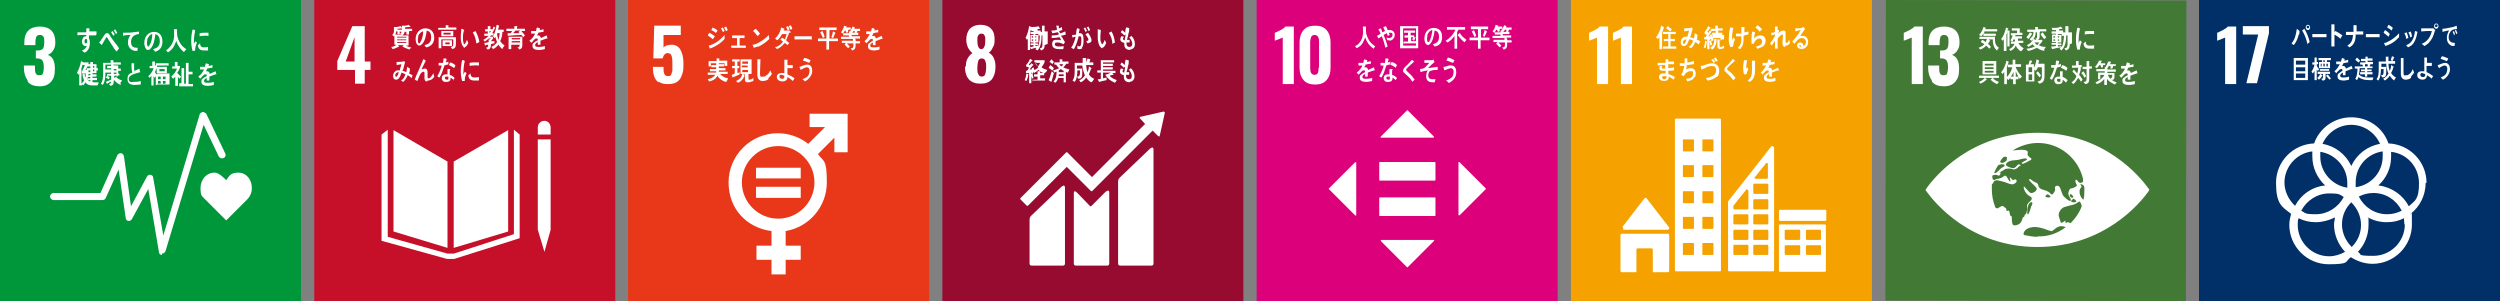
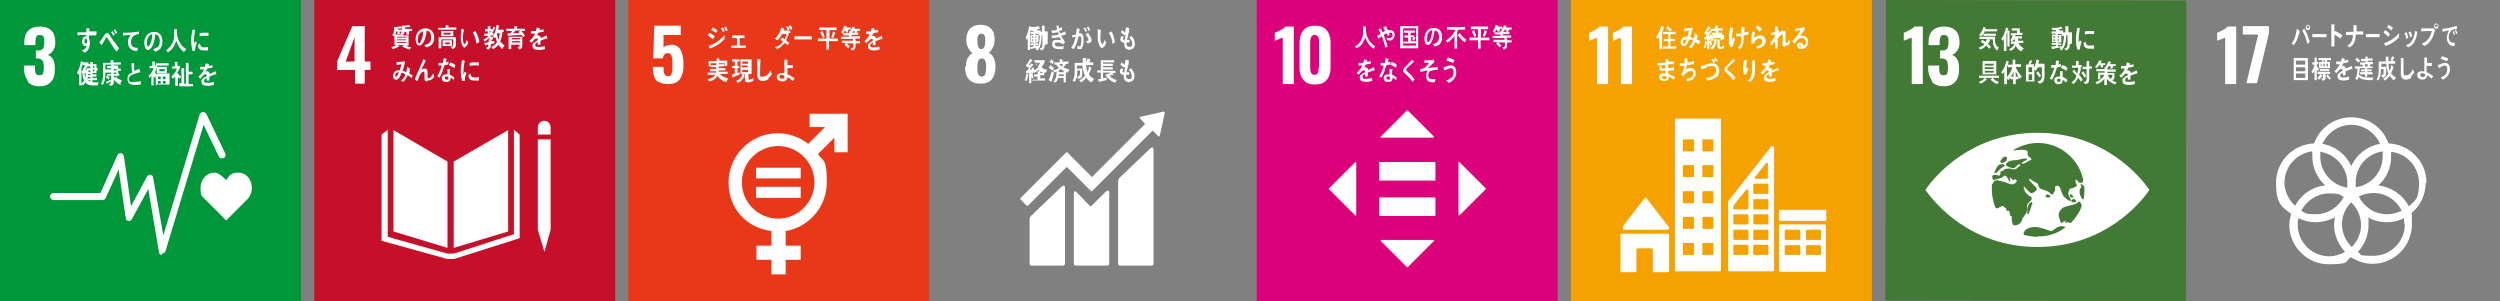
<svg xmlns="http://www.w3.org/2000/svg" id="_レイヤー_1" data-name="レイヤー_1" version="1.1" viewBox="0 0 564.8 68">
  <rect x="0" y="0" width="564.8" height="68" fill="#808080" stroke="none" />
  <defs>
    <style>
      .st0 {
        fill: #e83819;
      }

      .st1 {
        fill: #00973b;
      }

      .st2 {
        fill: #fff;
      }

      .st3 {
        fill: #970b31;
      }

      .st4 {
        fill: #dc007a;
      }

      .st5 {
        fill: #003067;
      }

      .st6 {
        fill: #f5a200;
      }

      .st7 {
        fill: #c60f28;
      }

      .st8 {
        fill: #427935;
      }
    </style>
  </defs>
  <g>
    <rect class="st1" width="68" height="68" />
    <path class="st2" d="M6.2,18.1c-.5-.7-.8-1.6-.8-2.9v-.4h2.5v.4c0,.7,0,1.1.2,1.4.1.3.4.4.8.4s.7-.1.8-.4c.1-.3.2-.8.2-1.4s-.1-1.2-.3-1.5c-.2-.3-.6-.5-1.1-.5,0,0-.2,0-.4,0v-1.8h.4c.6,0,.9-.1,1.2-.4.2-.3.3-.8.3-1.5s0-1-.2-1.2c-.2-.3-.4-.4-.8-.4s-.6.1-.8.4c-.1.3-.2.7-.2,1.3v.6h-2.5v-.7c0-1.1.3-2,.9-2.6.6-.6,1.5-.9,2.6-.9s2,.3,2.6.9c.6.6.9,1.5.9,2.6s-.2,1.4-.5,1.9c-.3.5-.7.8-1.2,1,1.1.4,1.6,1.4,1.6,3.1s-.3,2.2-.8,2.9c-.6.7-1.4,1.1-2.6,1.1s-2.1-.3-2.7-1Z" />
    <g>
      <path class="st2" d="M56.9,42.5c0-1.9-1.2-3.5-3.1-3.5s-2.1,1-2.7,1.7c-.6-.6-1.7-1.7-2.6-1.7-1.9,0-3.2,1.6-3.2,3.5s.4,1.8,1,2.5h0l4.8,4.8,4.8-4.8h0c.6-.6,1-1.5,1-2.5Z" />
      <path class="st2" d="M36.6,57.6s0,0,0,0c-.4,0-.7-.3-.7-.7l-2.4-14.2-3.7,6.8c-.2.3-.5.5-.8.4-.3,0-.6-.3-.6-.7l-1.6-10.9-2.9,6.4c-.1.3-.4.5-.7.5h-11.1c-.4,0-.8-.4-.8-.8s.4-.8.8-.8h10.6l3.8-8.5c.1-.3.5-.5.8-.5.3,0,.6.3.7.7l1.6,11.3,3.6-6.7c.2-.3.5-.5.8-.4.3,0,.6.3.6.6l2.3,13.1,8.2-27.3c0-.3.4-.5.7-.6.3,0,.6.2.8.4l4.3,9c.2.4,0,.9-.4,1-.4.2-.9,0-1.1-.4l-3.4-7.1-8.6,28.5c-.1.3-.4.6-.8.6Z" />
    </g>
    <g>
      <path class="st2" d="M44,11.5c-.2,0-.4,0-.5,0-.2-.7-.3-1.5-.3-2.3s.1-1.7.3-2.5h.4c0,.1.1.1.2.2,0,0,0,0,0,0s0,0,0,0c-.2.8-.3,1.8-.3,2.6s0,.4,0,.6c0-.3.2-.5.3-.8.1.1.2.2.4.3-.2.5-.4,1-.4,1.6ZM47.1,11.4c-.3,0-.6,0-.9,0-.7,0-1.4-.1-1.5-1.2.2-.1.3-.3.5-.4,0,.6.3.9.7.9.4,0,.8,0,1.1-.1,0,.3,0,.5,0,.8ZM47,8.1c-.4,0-.8-.1-1.1,0-.3,0-.5,0-.8.1,0-.2,0-.5,0-.7.4-.1.7-.1,1.1-.1.3,0,.6,0,.9,0,0,.2,0,.5,0,.7Z" />
      <path class="st2" d="M21.6,8c-.2,0-.4,0-.6,0-.3,0-.6,0-.9,0,0,.2,0,.4,0,.7.2.3.2.6.2,1,0,1-.4,1.9-1.2,2.2-.2-.2-.4-.3-.6-.5.5-.1.9-.5,1.1-1-.1,0-.3,0-.4,0-.4,0-.7-.6-.7-1s.3-1.2.8-1.2.1,0,.2,0c0,0,0-.2,0-.3-.3,0-.7,0-1,0-.3,0-.7,0-1,.1,0-.2,0-.5,0-.7.7,0,1.3,0,2,0,0-.3,0-.6,0-.9.1,0,.3,0,.5,0,0,0,.1,0,.2,0,0,0,0,0,0,0s0,.1,0,.1c0,.2,0,.4,0,.6.5,0,1,0,1.6,0v.7ZM19.4,8.8c-.2,0-.3.3-.3.5s0,.5.3.5.3-.3.3-.5,0-.5-.2-.5Z" />
      <path class="st2" d="M26.3,11.6c-.3-.3-.6-.7-.8-1.1-.3-.5-.6-.9-.9-1.4-.1-.2-.2-.3-.3-.5,0,0-.1-.2-.2-.2-.1,0-.3.3-.3.4-.1.2-.2.3-.3.5-.2.3-.3.6-.5.8h0c0,0,0,.1,0,.1l-.6-.6c.2-.2.4-.5.6-.8.2-.3.4-.6.6-.9.2-.3.3-.4.6-.4s.4.1.5.3c.1.1.2.3.3.5.2.3.5.7.7,1,.4.5.9,1.1,1.2,1.6l-.5.7ZM25.6,8.1c-.2-.3-.3-.6-.5-.8l.3-.3c.2.3.4.5.5.8l-.3.3ZM26.2,7.7c-.2-.3-.3-.6-.5-.8l.3-.3c.2.3.3.5.5.8l-.3.3Z" />
      <path class="st2" d="M31.3,7.7c-.2,0-.5.1-.7.2-.6.2-1,.8-1,1.6,0,1.2.8,1.3,1.5,1.3,0,.2,0,.5-.1.7,0,0,0,0-.1,0-.3,0-.7,0-1-.2-.6-.3-1-.9-1-1.7,0-.8.3-1.3.6-1.7-.6,0-1.2,0-1.7.2,0-.3,0-.5,0-.7,1,0,1.9,0,2.9-.2.2,0,.6,0,.7-.1,0,0,0,.6,0,.6,0,0,0,0-.1,0Z" />
      <path class="st2" d="M35,11.6c-.2-.2-.3-.4-.4-.5.8-.2,1.5-.6,1.5-1.7s-.4-1.5-1-1.7c-.1,1.1-.4,2.7-1.2,3.4-.1.1-.3.2-.5.2s-.4-.2-.5-.4c-.2-.3-.3-.8-.3-1.2,0-1.5,1-2.5,2.2-2.5s1.9.8,1.9,2.2-.7,2-1.7,2.3ZM33.3,8.8c0,.3-.1.5-.1.8s0,.9.3.9.2-.1.2-.2c.5-.6.7-1.8.7-2.6-.4,0-.9.6-1.1,1.1Z" />
      <path class="st2" d="M41.6,11.8c-.8-.6-1.5-1.6-1.8-2.6,0,.3-.2.5-.3.8-.2.6-.6,1.1-1.1,1.5-.2.1-.3.3-.5.3l-.4-.5c.2,0,.4-.2.6-.4.6-.6,1.1-1.4,1.2-2.4.1-.6,0-1.3,0-1.9h.7c0,0,0,.1,0,.2s0,0,0,.1c0,.2,0,.5,0,.7,0,.8.4,1.7.8,2.3.3.5.9,1,1.3,1.2l-.5.6Z" />
      <path class="st2" d="M22,19.3c-.2,0-.5,0-.7,0-.8,0-1.5,0-2-.7-.2.3-.3.5-.5.7l-.3-.3v.3h-.6v-2.8c0,.1-.1.3-.2.4l-.3-.5c.4-.6.8-1.8.9-2.6l.6.3s0,0,0,0,0,0,0,0h1.1v.5l-.7,1.2h.7c0,.7,0,1.5-.3,2.1.4.6,1.2.7,1.8.7s.5,0,.8,0l-.2.6ZM18.5,16.4v-.2l.7-1.5h-.5v-.4c0,.4-.2.7-.3,1.1v3.5c.2-.2.4-.4.6-.7-.2-.5-.3-.9-.4-1.4.2,0,.3-.2.5-.2,0,.3.1.7.2,1,0-.3.1-.7.1-1h-.9ZM21.8,15.7v.8h-.9v.3h.9v.5h-.9v.3h1v.5h-1v.5h-.5v-.5h-.6v-.4h.6v-.3h-.5v-.4h.5v-.3h-.5v-.4h.5v-.4h-.8v-.5h.8v-.4h-.7v-.5h.7v-.5h.6c0,0,0,0,0,.1s0,0,0,.1v.3h.8v.9h.3v.5h-.3ZM21.3,14.9h-.3v.4h.3v-.4ZM21.3,15.7h-.3v.4h.3v-.4Z" />
      <path class="st2" d="M27.3,19.2c-.6-.2-1.2-.7-1.6-1.2,0,.1,0,.3,0,.4,0,.6-.2.9-.7,1l-.4-.4c.4-.1.5-.2.5-.7v-1.2h-.8c.2.2.4.3.5.5l-.3.3c-.2-.1-.4-.3-.6-.4l.3-.4h0v-.4h.9v-.3h-1.3c0,.2,0,.4,0,.6,0,.7-.2,1.7-.6,2.2-.1-.1-.3-.2-.4-.3.5-.7.5-1.8.5-2.7s0-1.3,0-2h1.7v-.6c.2,0,.4,0,.6,0,0,0,0,0,0,0s0,0,0,.1v.4h1.7v.5h-3.5c0,.4,0,.7,0,1.1h1.3v-.3h-.9v-.5h.9v-.3h.5s0,0,0,.1,0,0,0,0h0c0,.1,1.1.1,1.1.1v.7h.6v.5h-.6v.5h0s.4.5.4.5c0,0,0,0,0,0s0,0,0,0,0,0-.1,0c-.3,0-.6.2-.8.3.3.5.9.7,1.4.9l-.4.5ZM25.1,18.4c-.3.2-.6.3-.9.5,0,0,0,.1,0,.1s0,0,0,0l-.3-.5c.5-.2,1-.4,1.4-.6v.6ZM26.3,15.6h-.6v.3h.6v-.3ZM26.3,16.4h-.6v.3h.6v-.3ZM25.8,17.1v.5c.3-.1.6-.3.9-.5h-.9Z" />
      <path class="st2" d="M30.6,19.2c-.7,0-1.8-.1-1.8-1.3s.6-1.3,1.1-1.5c-.2-.7-.2-1.4-.2-2.1.1,0,.3,0,.4,0,0,0,.1,0,.2,0,0,0,0,0,0,0s0,0,0,0c0,.2,0,.4,0,.6s0,.9,0,1.1c0,0,0,0,0,0,.2,0,1-.4,1.2-.5,0,.3.1.5.2.8-.6.2-2.6.5-2.6,1.5s.7.7,1.1.7c.6,0,1,0,1.6-.2,0,.3,0,.5,0,.8-.5,0-1,.1-1.5.1Z" />
      <path class="st2" d="M35.2,19.3v-2.2l-.2.5c-.1-.1-.2-.2-.3-.4v2.1h-.5v-2.2c-.1.2-.3.3-.4.5l-.3-.4c.5-.4,1-1.1,1.2-1.8h-.9v-.5h.6v-1h.6s0,0,0,.1,0,0,0,0v.8h.5c0,.5-.3,1.1-.5,1.5.1.2.4.5.5.6v-.3h2.8v2.5h-2.8ZM35.2,14.8v-.5h2.9v.5h-2.9ZM35.4,16.5v-1.4h2.3v1.4h-2.3ZM36.3,17.3h-.6v.6h.6v-.6ZM36.3,18.3h-.6v.6h.6v-.6ZM37.2,15.6h-1.2v.5h1.2v-.5ZM37.4,17.3h-.6v.6h.6v-.6ZM37.4,18.3h-.6v.6h.6v-.6Z" />
      <path class="st2" d="M40.2,16.6h0c.2.3.4.5.7.7l-.3.5c-.1-.1-.2-.2-.4-.4v2h-.6v-2.1c-.1.2-.3.3-.5.5l-.4-.5c.5-.4,1.1-1.2,1.3-1.8h-1.1v-.5h.6v-1h.6c0,0,0,0,0,.1s0,0,0,0v.8h.6c0,.5-.4,1.2-.7,1.6ZM40.5,19.3v-.5h.5v-3.4h.6c0,0,0,.1,0,.2s0,0,0,.1v3.2h.4v-4.7h.6c0,0,0,0,0,.2s0,0,0,.1v1.7h.9v.6h-.9v2.2h1v.5h-3.1Z" />
      <path class="st2" d="M48.7,16.8s0,0,0,0c-.4.1-1.1.4-1.4.5v.9h-.6c0,0,0-.2,0-.3v-.3c-.4.2-.6.4-.6.7s.2.4.7.4.9,0,1.5-.2v.7c-.5.1-.9.2-1.3.2-1,0-1.5-.3-1.5-.9s.1-.6.4-.8c.2-.2.4-.3.8-.5,0-.3,0-.4-.2-.4s-.4,0-.5.2c-.1,0-.2.2-.4.4-.2.2-.3.3-.4.4,0-.1-.2-.3-.4-.5.6-.4,1-1,1.3-1.6-.3,0-.6,0-.9,0,0-.2,0-.4,0-.6.5,0,.9,0,1.1,0,0-.2.1-.4.2-.8l.7.2s0,0,0,0,0,0,0,0c0,0,0,.3-.1.4.2,0,.6-.1.9-.2v.6c-.3,0-.7.1-1.2.2,0,.2-.2.4-.3.6.1,0,.2,0,.3,0,.3,0,.5.2.6.6.4-.2.9-.4,1.3-.6l.2.7s0,0,0,0Z" />
    </g>
  </g>
  <g>
    <rect class="st7" x="71" width="68" height="68" />
    <path class="st2" d="M80.1,15.8h-3.9v-2l3.4-7.9h2.8v8h1.3v1.9h-1.3v3.1h-2.2v-3.1ZM80.1,13.9v-5.5l-2,5.5h2Z" />
    <g>
      <polygon class="st2" points="101.1 36.5 88.9 29.4 88.9 52.3 101.1 56 101.1 36.5" />
      <polygon class="st2" points="102.5 36.5 102.5 56 114.8 52.3 114.8 29.4 102.5 36.5" />
      <polygon class="st2" points="121.9 51.9 121.5 51.9 123 56.9 124.4 51.9 124 51.9 124.4 51.9 124.4 31.5 124 31.5 123.7 31.5 123.3 31.5 122.6 31.5 122.2 31.5 121.9 31.5 121.5 31.5 121.5 51.9 121.9 51.9" />
      <polygon class="st2" points="117.4 30.4 116.1 29.3 116.1 52.9 102.5 57.3 101.9 57.3 101.7 57.3 101.1 57.3 87.6 53.5 87.6 29.3 86.2 30.4 86.2 54.4 101 58.5 101.7 58.5 101.9 58.5 102.6 58.5 116.2 54.2 117.4 53.8 117.4 30.4" />
      <path class="st2" d="M124.4,28.8c0-.8-.6-1.5-1.4-1.5s-1.5.6-1.5,1.5v1.6h2.9v-1.6Z" />
    </g>
    <g>
      <path class="st2" d="M90.3,7.1v.6s-.5,0-.5,0v-.6h-.3c0,.4-.2.8-.5,1.1l-.4-.3c.4-.3.4-.7.4-1.2s0-.4,0-.6h.5c.3,0,.8-.1,1-.2l.4.5s0,0,0,0,0,0,0,0c-.4,0-.7.1-1.1.1,0,0,0,.2,0,.2h1.8v.5h-.9ZM92.4,7.2v.6h-.6v-.6h-.4c0,.3-.2.6-.5.8h1.4v2.3h-.6c.3.2.9.4,1.2.4l-.4.5c-.5-.2-1.1-.4-1.6-.7.1-.1.2-.2.3-.3h-1.3c0,0,.3.3.3.3s0,0,0,0,0,0,0,0c-.5.2-1,.5-1.5.6l-.3-.5c.4,0,.8-.2,1.2-.5h-.5v-2.3h1.6c0,0-.2-.1-.3-.2.3-.2.4-.4.4-.9s0-.6,0-.9h.5c.2,0,.7,0,1-.2l.5.5s0,0,0,0,0,0,0,0c0,0,0,0-.1,0-.4,0-.8,0-1.2.1,0,0,0,.2,0,.3h1.6v.5h-.6ZM91.8,8.3h-2.1v.2h2.1v-.2ZM91.8,8.9h-2.1v.2h2.1v-.2ZM91.8,9.5h-2.1v.2h2.1v-.2Z" />
      <path class="st2" d="M96.3,10.7c-.2-.2-.3-.3-.4-.5.8-.2,1.5-.5,1.5-1.7s-.4-1.4-1-1.6c-.1,1-.4,2.6-1.2,3.2-.1.1-.3.2-.5.2s-.4-.2-.5-.3c-.2-.3-.3-.8-.3-1.2,0-1.4,1-2.4,2.2-2.4s2,.8,2,2.1-.7,1.9-1.7,2.2ZM94.5,8.1c0,.3-.1.5-.1.8s0,.9.3.9.2-.1.2-.2c.5-.6.7-1.8.7-2.5-.4,0-1,.6-1.1,1Z" />
      <path class="st2" d="M99,6.8v-.5h1.7v-.6h.6s0,0,0,.1,0,0,0,0v.4h1.8v.5h-4.2ZM102.2,11.1l-.4-.5c.3,0,.6-.1.6-.6v-1.1h-2.7v2h-.6v-2.5h3.9v1.6c0,.7-.3,1-.9,1.1ZM99.7,8.2v-1.2h2.7v1.2h-2.7ZM100,10.4v-1.3h2.1v1.3h-2.1ZM101.8,7.4h-1.6v.4h1.6v-.4ZM101.6,9.6h-1v.4h1v-.4Z" />
      <path class="st2" d="M105.1,10.8c-.1,0-.3,0-.4-.2-.4-.4-.6-1.3-.6-1.9,0-.5,0-1.1.1-1.6,0-.2,0-.4,0-.6.2,0,.6.2.7.3,0,0,0,0,0,0,0,0,0,.1-.1.1-.1.3-.2.9-.2,1.2,0,.2,0,.5,0,.7,0,.3,0,.5.1.8,0,.1.1.4.2.4.2,0,.5-.8.6-1l.3.7c-.1.4-.6,1-1,1.1ZM107.6,9.8c-.1-.9-.3-1.7-.8-2.5.2,0,.4-.2.6-.3.4.6.8,1.7.9,2.5-.2.1-.4.2-.6.3Z" />
      <path class="st2" d="M111.8,6.4c-.2.4-.4.8-.6,1.1h.3v.5h-.6c0,0-.1.2-.2.3h.7v.4c-.2.2-.3.4-.5.6h0c.3,0,.6,0,.8,0v.5c-.3,0-.5.1-.8.2v.3c0,.6-.3.8-.7.9l-.4-.4c.4-.1.5-.2.5-.7-.2,0-.5,0-.7.2,0,0,0,0,0,0s0,0,0,0l-.2-.6c.3,0,.7-.1,1-.2,0-.2,0-.4,0-.6h.3c0,0,.1-.1.2-.2h-.5c-.3.3-.6.5-.9.7l-.3-.4c.4-.2.8-.5,1.2-.9h-1v-.5h.8v-.5h-.6v-.5h.6v-.7h.6c0,0,0,0,0,.1s0,0,0,.1v.5h.7l-.3.3c.1-.3.2-.6.3-.9l.5.3s0,0,0,0,0,0-.1,0ZM110.6,7v.5c.1-.2.2-.3.3-.5h-.3ZM113.5,11.1c-.3-.2-.7-.7-.9-1-.3.4-.8.8-1.2,1l-.4-.5c.5-.2,1-.6,1.3-1.1-.2-.4-.3-.8-.4-1.2,0,.1-.1.2-.2.3l-.3-.4c.4-.7.7-1.8.8-2.6l.6.2s0,0,0,0,0,.1-.1.1c0,.3-.1.6-.2.8h1.3v.5h-.3c0,.7-.2,1.5-.5,2.1.3.4.6.7,1,1l-.4.5ZM112.3,7.5h0c0,.6.2,1.1.3,1.5.2-.5.2-1,.3-1.5h-.6Z" />
      <path class="st2" d="M117.7,6.9c.3.4.6.7.9,1.1l-.4.4c-.1-.2-.3-.4-.4-.5-1,0-2.1.1-3.1.2v-.6c-.1,0,.4,0,.4,0,0,0,.1,0,.2,0,.2-.1.3-.3.4-.5h-1.3v-.5h1.8v-.6h.7s0,0,0,.1,0,0-.1.1v.4h1.8v.5h-1ZM117.3,11.1l-.4-.4c.3,0,.5-.1.5-.6h-1.9v1h-.6v-2.8h3.1v2c0,.6-.3.8-.8.9ZM115.6,8.6v.3h1.9v-.3s-1.9,0-1.9,0ZM117.5,9.3h-1.9v.3h1.9v-.3ZM116.5,6.9c-.2.2-.4.4-.6.6.5,0,1,0,1.5,0,0,0-.2-.2-.3-.3.1,0,.3-.2.4-.3h-1.1Z" />
      <path class="st2" d="M123.5,8.7s0,0,0,0c-.4.1-1.1.4-1.4.5v.9h-.6c0,0,0-.2,0-.3v-.3c-.4.2-.6.4-.6.7s.2.4.7.4.9,0,1.5-.2v.7c-.5.1-.9.2-1.3.2-1,0-1.5-.3-1.5-.9s.1-.6.4-.8c.2-.2.4-.3.8-.5,0-.3,0-.4-.2-.4s-.4,0-.5.2c-.1,0-.2.2-.4.4-.2.2-.3.3-.4.4,0-.1-.2-.3-.4-.5.6-.4,1-1,1.3-1.6-.3,0-.6,0-.9,0,0-.2,0-.4,0-.6.5,0,.9,0,1.1,0,0-.2.1-.4.2-.8l.7.2s0,0,0,0,0,0,0,0c0,0,0,.3-.1.4.2,0,.6-.1.9-.2v.6c-.3,0-.7.1-1.2.2,0,.2-.2.4-.3.6.1,0,.2,0,.3,0,.3,0,.5.2.6.6.4-.2.9-.4,1.3-.6l.2.7s0,0,0,0Z" />
      <path class="st2" d="M92.8,17.5c-.2-.2-.4-.4-.7-.5-.2.5-.6,1.2-1,1.5l-.5-.3c.5-.3.8-.8,1-1.4-.3-.2-.6-.3-.9-.4,0,.2-.2.4-.2.6-.2.5-.5,1-1,1s-.7-.4-.7-.9.4-1.1.9-1.2c.2,0,.4,0,.6,0,.1-.4.3-1,.4-1.4l-1.1.2v-.7c-.1,0,0,0,0,0,.3,0,1.4,0,1.7-.2,0,0,.2.2.2.3-.1.4-.2.7-.3,1.1,0,.3-.2.6-.3.8.3,0,.6.2.9.3.1-.4.1-.8.2-1.2.2.1.4.3.6.4,0,.4,0,.7-.2,1.1.3.1.5.3.8.4,0,.2-.2.5-.3.7ZM89.3,17c0,.2,0,.3.2.3s.2,0,.2-.1c.2-.2.3-.6.4-.9-.3,0-.8.2-.8.7Z" />
      <path class="st2" d="M96.5,18.4c-.7,0-.6-.7-.6-1.3v-.5c0-.2,0-.4-.2-.4s0,0-.1,0c-.7.2-1,1.4-1.3,2.1-.2-.1-.4-.2-.6-.3.2-.6.4-1.1.7-1.7.3-.6.5-1.2.8-1.9.2-.3.3-.7.4-1,.2,0,.5.2.6.3,0,0,0,0,0,0,0,0,0,0,0,0-.3.6-.6,1.2-.9,1.8,0,0,0,.1,0,.2.2-.1.4-.2.7-.2.5,0,.6.4.6.9s0,.6,0,.9,0,.4.2.4.5-.2.6-.4c.2-.2.4-.5.5-.8,0,.3.2.5.2.8-.3.6-.9.9-1.5.9Z" />
      <path class="st2" d="M101.1,14.6c-.2,0-.5.1-.7.2-.3.9-.6,2-1.1,2.7-.2,0-.4-.2-.5-.3.4-.7.8-1.5,1-2.4-.2,0-.5,0-.7,0,0-.2,0-.4,0-.6,0,0,.2,0,.3,0,.2,0,.5,0,.7,0,0-.3.1-.7.1-1,.2,0,.5,0,.7.1,0,.3-.1.5-.2.8.2,0,.4-.1.6-.2,0,.2,0,.4,0,.6ZM102.5,18.1c-.2-.2-.4-.4-.7-.6,0,0,0,.1,0,.2,0,.6-.4.8-.9.8s-.3,0-.5,0c-.3-.1-.6-.4-.6-.8,0-.6.4-.9.9-.9s.3,0,.4,0c0-.3,0-.5,0-.8,0-.1,0-.3,0-.4h.4s.2,0,.2,0c0,0,0,0,0,0,0,.1,0,.2-.1.4,0,.3,0,.6,0,.9.4.1.8.4,1.1.7-.1.2-.2.4-.4.6ZM101.3,17.3c-.1,0-.2,0-.4,0-.2,0-.4,0-.4.3,0,.3.3.4.5.4s.3,0,.3-.3c0-.1,0-.2,0-.4ZM102.6,15.4c-.3-.3-.8-.5-1.2-.7l.3-.6c.4.1.9.3,1.2.7l-.3.6Z" />
      <path class="st2" d="M105,18.3c-.2,0-.4,0-.6,0-.2-.7-.3-1.5-.3-2.2s.1-1.7.3-2.5h.4c0,.1.2.1.2.2,0,0,0,0,0,0s0,0,0,0c-.2.8-.3,1.8-.3,2.6s0,.4,0,.6c0-.3.2-.5.3-.8.1.1.3.2.4.3-.2.5-.4,1-.4,1.6ZM108.2,18.2c-.3,0-.6,0-.9,0-.7,0-1.4-.1-1.5-1.2.2-.1.3-.3.5-.4,0,.6.3.9.8.9.4,0,.8,0,1.1-.1,0,.3,0,.5,0,.8ZM108.1,14.8c-.4,0-.8-.1-1.2,0-.3,0-.5,0-.8.1,0-.2,0-.5,0-.7.4-.1.8-.1,1.1-.1.3,0,.6,0,1,0,0,.2,0,.5,0,.7Z" />
    </g>
  </g>
  <g>
    <rect class="st0" x="141.9" width="68" height="68" />
    <path class="st2" d="M148.8,18.6c-.5-.3-.8-.8-1-1.3-.2-.6-.3-1.3-.3-2.2h2.4c0,.7,0,1.3.2,1.6.1.3.4.5.8.5s.6-.1.7-.3c.1-.2.2-.5.3-.9,0-.4,0-.9,0-1.6s0-1.4-.2-1.8c-.1-.4-.4-.6-.9-.6s-.9.4-1.1,1.2h-2.1l.2-7.4h6v2.1h-3.9v2.9c0-.2.3-.3.6-.5.4-.1.8-.2,1.2-.2.9,0,1.6.4,2,1.1.4.7.7,1.7.7,3s0,1.9-.3,2.6c-.2.7-.5,1.2-1,1.6-.5.4-1.2.6-2.2.6s-1.6-.2-2-.5Z" />
    <g>
      <path class="st2" d="M191.5,25.7h-8.5c0,0-.1,0-.1.1v2.8c0,0,0,.1.1.1h3.4l-3.8,3.8c-1.9-1.5-4.3-2.4-6.9-2.4-6.1,0-11.1,5-11.1,11.1s4.2,10.3,9.7,11v3.3h-3.3c0,0-.1,0-.1.1v3c0,0,0,.1.1.1h3.3v3.2c0,0,0,.1.1.1h3c0,0,.1,0,.1-.1v-3.2h3.3c0,0,.1,0,.1-.1v-3c0,0,0-.1-.1-.1h-3.3v-3.3c5.3-.9,9.3-5.5,9.3-11s-.8-4.6-2-6.4l3.7-3.7v3.2c0,0,0,.1.1.1h2.8c0,0,.1,0,.1-.1v-8.5c0,0,0-.1-.1-.1M175.8,49.4c-4.5,0-8.2-3.7-8.2-8.2s3.7-8.2,8.2-8.2,8.2,3.7,8.2,8.2-3.7,8.2-8.2,8.2" />
      <path class="st2" d="M180.8,37.9h-9.9c0,0-.1,0-.1,0v2.4c0,0,0,0,.1,0h9.9c0,0,.1,0,.1,0v-2.4c0,0,0,0-.1,0" />
      <path class="st2" d="M180.8,42.2h-9.9c0,0-.1,0-.1.1v2.4c0,0,0,0,.1,0h9.9c0,0,.1,0,.1,0v-2.4c0,0,0-.1-.1-.1" />
    </g>
    <g>
      <path class="st2" d="M161.1,8.9c-.4-.3-.7-.6-1.2-.9.1-.2.2-.4.4-.6.4.2.8.5,1.2.8l-.4.6ZM160.4,11c0,0-.3-.7-.3-.7s0,0,0,0c.3,0,.6-.2.9-.3,1-.4,1.9-1.2,2.7-2.1,0,.3,0,.6,0,.9-1,1.1-2.2,1.8-3.4,2.2ZM161.8,7.5c-.3-.3-.7-.5-1.1-.7.1-.2.2-.4.3-.6.4.2.8.4,1.1.7-.1.2-.2.4-.4.6ZM163.3,7.2c-.1-.3-.3-.5-.4-.8l.4-.2c.1.2.3.5.4.8l-.3.2ZM164,7c-.1-.3-.3-.5-.4-.8l.4-.2c.2.2.3.5.4.8l-.3.2Z" />
      <path class="st2" d="M165.2,10.8v-.5h1.3v-1.7h-1.1v-.6h2.8v.6h-1.1v1.7h1.4v.5h-3.3Z" />
-       <path class="st2" d="M171.2,10.5c-.3.1-.6.2-.9.3,0,0-.3-.7-.3-.7,0,0,0,0,0,0,0,0,.1,0,.2,0,.6-.1,1.1-.4,1.6-.7.7-.4,1.3-.9,1.9-1.5,0,.3,0,.6.1.9-.8.8-1.7,1.4-2.6,1.8ZM171.1,8.1c-.3-.4-.6-.8-1-1.1.2-.2.4-.3.6-.5.4.3.7.7,1,1.1-.2.2-.3.4-.5.5Z" />
      <path class="st2" d="M178.2,7.4c0,0,0,.1,0,.2,0,.2-.1.4-.2.5-.1.3-.3.7-.4,1,.2.2.4.4.7.6-.1.2-.3.3-.4.5-.2-.2-.4-.4-.6-.5-.5.6-1.2,1.2-1.8,1.4-.1-.2-.3-.3-.4-.5,0,0,0,0,0,0,0,0,0,0,0,0,.1,0,.2,0,.3,0,.5-.2,1.1-.6,1.5-1.2-.2-.2-.4-.3-.6-.4.1-.2.2-.3.4-.5.2.1.4.3.6.4.2-.4.3-.8.4-1.2-.3,0-.7,0-1,0-.3.5-.6,1-1.1,1.4-.2-.1-.3-.3-.5-.4.7-.6,1.2-1.5,1.4-2.5l.7.3s0,0,0,0c0,0,0,0,0,0,0,.2-.1.3-.2.4.5,0,.9,0,1.4,0,0,0,.1.2.2.3,0,0,0,.1,0,.2ZM178,6.9c-.1-.3-.3-.5-.4-.8l.4-.2c.1.2.3.5.4.7l-.3.2ZM178.6,6.7c-.1-.3-.3-.5-.4-.8l.4-.2c.2.2.3.5.4.8l-.3.2Z" />
      <path class="st2" d="M183.5,8.9c-.3,0-.5,0-.8,0-.3,0-2.6,0-3.2,0,0-.2,0-.5,0-.7,0,0,0,0,0,0,0,0,.2,0,.3,0,.3,0,1.1,0,1.4,0,.7,0,1.4,0,2.2,0,0,.2,0,.5,0,.8Z" />
      <path class="st2" d="M187.3,9.3v1.9h-.6v-1.9h-1.9v-.6h1.9v-1.9h-1.6v-.6h3.9v.6h-1.6v1.9h1.9v.6h-1.9ZM185.9,8.5c-.2-.4-.4-.8-.6-1.2l.5-.3c.2.4.4.9.5,1.3l-.4.3ZM188.7,7.5c-.2.4-.3.7-.5,1.1l-.4-.2c.2-.4.3-.9.4-1.3l.6.3s0,0,0,0,0,0-.1,0Z" />
      <path class="st2" d="M191.6,6.9v.4c0,0-.4.1-.4.1l-.2-.5h-.1c-.2.2-.3.5-.5.7l-.4-.3c.3-.4.6-.9.7-1.5l.6.2s0,0,0,0,0,0,0,0c0,0,0,.1-.1.2h1v.5h-.5ZM193.3,9v.3s1,0,1,0v.5h-1c0,.9,0,1.4-.8,1.6l-.3-.5c.3,0,.6,0,.6-.6v-.5h-1.5c.1.1.3.3.4.4.1.1.2.2.3.3l-.4.4c-.3-.3-.5-.6-.8-.8l.3-.4h-.9v-.5h2.5v-.4h-2.7v-.5h1.8v-.3h-1.3v-.5h1.3v-.4h.6c0,0,0,0,0,0s0,.1,0,.1v.2h1.5v.5h-1.5v.3h1.9v.5h-1.1ZM193.7,7l-.2.5h-.4s0-.5,0-.5h-.3c0,.1-.2.4-.3.5l-.6-.2c.2-.3.6-.9.7-1.3l.6.2s0,0,0,0c0,0,0,0-.1,0,0,0,0,.2-.1.3h1.3v.5h-.7Z" />
      <path class="st2" d="M199.1,8.8s0,0,0,0c-.3.1-1,.4-1.3.5v.9h-.6c0,0,0-.2,0-.3v-.3c-.4.2-.6.4-.6.7s.2.4.7.4.9,0,1.4-.2v.7c-.4.1-.9.2-1.2.2-.9,0-1.4-.3-1.4-.9s.1-.6.4-.8c.2-.2.4-.3.7-.5,0-.3,0-.4-.2-.4s-.3,0-.5.2c0,0-.2.2-.4.4-.2.2-.3.3-.4.4,0-.1-.2-.3-.4-.5.5-.4.9-1,1.2-1.6-.3,0-.5,0-.8,0,0-.2,0-.4,0-.6.4,0,.8,0,1.1,0,0-.2.1-.4.2-.8l.6.2s0,0,0,0,0,0,0,0c0,.1,0,.3-.1.4.2,0,.5-.1.9-.2v.6c-.3,0-.7.1-1.1.2,0,.2-.2.4-.3.6.1,0,.2,0,.3,0,.3,0,.5.2.6.6.4-.2.8-.4,1.3-.6l.2.7s0,0,0,0Z" />
      <path class="st2" d="M164.1,18.5c-.4,0-.9-.3-1.2-.5-.3-.2-.6-.5-.8-.9-.4.8-1.2,1.2-1.9,1.3l-.3-.5c.6-.1,1.3-.4,1.7-1h-1.7v-.5h1.9c0-.1,0-.2,0-.3h-1.4v-.5h1.4v-.4h-1.1v-.5h1.1v-.4h.6s0,0,0,0,0,0,0,0v.2h1.2v.5h-1.2v.4h1.5v.5h-1.5c0,.1,0,.2,0,.3h2v.5h-1.7c.4.6,1.2.9,1.8,1l-.3.6ZM163.7,15v-.7h-3.1v.7h-.5v-1.2h1.8v-.6h.6s0,0,0,.1,0,0,0,0v.4h1.8v1.2h-.6Z" />
      <path class="st2" d="M166.9,16.9c-.5.2-.9.4-1.4.6,0,0,0,0,0,0s0,0,0,0l-.2-.6c.2,0,.5-.2.7-.3v-1.2h-.6v-.5h.6v-1h-.6v-.5h1.7v.5h-.5v1h.4v.5h-.4v1.1c.2,0,.3-.1.5-.2v.5ZM169.9,18.4c-.3.1-.6.2-.8.2-.4,0-.8,0-.8-.6v-1.2h-.4s.3.2.3.3,0,0,0,0c0,.2-.2.4-.3.6-.3.5-.7.8-1.2,1l-.4-.4c.7-.3,1.2-.7,1.4-1.6h-.4v-3.3h2.5v3.3h-.7v1c0,.2,0,.3.2.3.3,0,.7-.2.9-.4v.7ZM169,13.9h-1.3v.5h1.3v-.5ZM167.6,14.8v.4h1.3v-.4s-1.3,0-1.3,0ZM169,15.8h-1.3v.5h1.3v-.5Z" />
      <path class="st2" d="M173.6,17.9c-.4.3-.9.4-1.3.4-.7,0-1.2-.5-1.2-1.3,0-.1,0-.2,0-.3,0-.3,0-.6,0-1,0-.8,0-1.5,0-2.3.2,0,.3,0,.5,0,0,0,.1,0,.2,0,0,0,0,0,0,0s0,0,0,0c0,1-.1,2-.1,3.1s.2.8.7.8.4,0,.6-.2c.5-.2.8-.7,1-1.2l.4.8c-.2.3-.5.7-.8.9Z" />
      <path class="st2" d="M179,18.2c-.3-.3-.7-.6-1.1-.8,0,.7-.5,1-1.1,1s-1.3-.3-1.3-1,.6-.9,1.1-.9.4,0,.6,0c0-.8,0-1.6,0-2.4,0-.2,0-.4,0-.6h.7c0,.1,0,.1,0,.2s0,0,0,0v.2c0,.3,0,.5,0,.8h0c.2,0,.5,0,.7,0,.2,0,.4,0,.5,0,0,.2,0,.5,0,.7-.3,0-.6,0-.8,0s-.3,0-.4,0c0,.5,0,.9,0,1.4.5.2,1.1.5,1.6.9l-.4.6ZM177.2,17.1c-.2,0-.4-.2-.7-.2s-.4.1-.4.4c0,.4.3.5.6.5s.5-.1.5-.5v-.2Z" />
-       <path class="st2" d="M181.9,18.4c-.2-.2-.4-.3-.6-.5.5-.2,1.2-.5,1.4-1,.1-.3.2-.6.2-.9,0-.5-.2-.8-.6-.8s-1.1.4-1.4.6c0,0-.3-.7-.3-.7s0,0,0,0c.1,0,.5-.1.6-.2.4-.1.7-.3,1.2-.3.8,0,1.1.6,1.1,1.5s-.9,2-1.7,2.3ZM182.8,14.2c-.5-.2-.9-.4-1.4-.5,0-.2.2-.4.3-.6.5,0,1,.3,1.4.5,0,.2-.2.4-.3.6Z" />
-     </g>
-   </g>
-   <g>
-     <rect class="st3" x="212.9" width="68" height="68" />
+     </g>
+   </g>
+   <g>
    <path class="st2" d="M218.2,15.1c0-.7.1-1.4.4-1.9.3-.5.6-.9,1.1-1.2-.4-.3-.7-.7-1-1.2-.2-.5-.4-1.1-.4-1.8,0-1.1.3-1.9.8-2.5.6-.6,1.4-.9,2.4-.9s1.9.3,2.4.9c.6.6.8,1.4.8,2.4s-.1,1.3-.4,1.8c-.2.5-.5.9-.9,1.2.5.3.9.7,1.1,1.2.3.6.4,1.2.4,2,0,1.2-.3,2.1-.8,2.8-.6.7-1.4,1-2.6,1-2.3,0-3.5-1.3-3.5-3.9ZM222.6,16.7c.1-.4.2-.9.2-1.4s0-1.1-.2-1.5c-.1-.4-.4-.6-.8-.6s-.7.2-.8.6c-.1.4-.2.9-.2,1.5s0,1.1.2,1.4c.1.4.4.6.8.6s.7-.2.8-.6ZM222.6,9.1c0-.5,0-.8-.2-1.1-.1-.3-.4-.4-.7-.4s-.5.1-.7.4c-.2.3-.2.6-.2,1.1,0,1.3.3,2,.9,2s.9-.7.9-2Z" />
    <g>
      <path class="st2" d="M259.9,33.5l-6.9,6.6c-.3.3-.4.5-.4,1v18.5c0,.2.2.4.4.4h7.2c.2,0,.4-.2.4-.4v-25.9c0-.2-.2-.6-.6-.2" />
      <path class="st2" d="M239.9,42.1l-6.9,6.6c-.3.3-.4.5-.4,1v9.9c0,.2.2.4.4.4h7.2c.2,0,.4-.2.4-.4v-17.3c0-.2-.2-.6-.6-.2" />
      <path class="st2" d="M263,25.4c0,0,0-.1,0-.2,0,0,0,0-.1,0h0s0,0,0,0l-5.3,1.2h0s0,0-.1,0c0,0,0,.2,0,.3h0c0,0,1.2,1.3,1.2,1.3l-12,12-5.6-5.6c0,0-.2,0-.2,0l-1.5,1.5s0,0,0,0l-8.9,8.9c0,0,0,.2,0,.2l1.5,1.5c0,0,.2,0,.2,0l8.8-8.8,4,4s0,0,0,0l1.5,1.5c0,0,.2,0,.2,0l13.7-13.7,1.3,1.3c0,0,.2,0,.3,0,0,0,0,0,0-.1h0s1.2-5.4,1.2-5.4h0Z" />
      <path class="st2" d="M249.9,43.2l-3.4,3.4c0,0-.2,0-.2,0l-3-3.1c-.6-.6-.7-.1-.7.1v16c0,.2.2.4.4.4h7.2c.2,0,.4-.2.4-.4v-16.2c0-.2-.2-.6-.7-.1" />
    </g>
    <g>
      <path class="st2" d="M236,10.2c0,.7-.2,1-.8,1.2l-.3-.5c.4,0,.6-.2.6-.7,0-.7,0-1.5,0-2.2h-.2c0,.7,0,1.4-.2,2-.1.5-.4,1.1-.7,1.4l-.5-.3c0,0,.2-.2.3-.3-.4,0-.9.2-1.3.3,0,0,0,0,0,0s0,0,0,0l-.2-.5c.3,0,.5,0,.8-.1v-.3h-.7v-.4h.7v-.2h-.7v-1.7h.7v-.2h-.7v-.5h.7v-.2c-.2,0-.3,0-.5,0v-.3c-.2.2-.3.5-.3.7,0,0,0,.2,0,.2v3.7h-.5v-2.6c0,.1-.1.2-.2.3l-.3-.5c.4-.6.7-1.8.8-2.6l.6.2s0,0,0,0c0,0,0,0,0,0h0c.4,0,1.2,0,1.5-.2l.4.6s0,0,0,0,0,0,0,0c-.2,0-.4,0-.6.1v.3h.7v.3h.3v-1.4h.6c0,0,0,.1,0,.2s0,0,0,0c0,.4,0,.7,0,1.1.2,0,.4,0,.7,0,0,.9,0,1.8,0,2.8ZM233.4,8.2h-.3v.3h.3v-.3ZM233.4,8.9h-.3v.3h.3v-.3ZM234.1,8.2h-.2v.3h.2v-.3ZM234.1,8.9h-.2v.3h.2v-.3ZM234.6,8v-.3h-.7v.2h.7v1.7h-.7v.2h.6v.4h-.6v.2c.2,0,.4,0,.6-.1v.2c.3-.7.4-1.7.4-2.5h-.3Z" />
      <path class="st2" d="M240,8.5c.2.4.4.7.6,1-.1.2-.2.3-.3.5-.4-.2-.9-.4-1.3-.4s-.7,0-.7.4c0,.5.7.5,1,.5s.7,0,1-.1c0,.2,0,.4-.1.7-.2,0-.5,0-.7,0-.6,0-1.8,0-1.8-1.1s.7-1,1.2-1,.5,0,.8.1c0-.2-.2-.4-.3-.7-.6.1-1.2.2-1.8.2v-.6c.4,0,1,0,1.6-.2,0-.2-.1-.4-.2-.5-.4,0-.8.2-1.3.2,0-.2-.1-.4-.2-.6.4,0,.9,0,1.3-.2,0-.3-.1-.6-.2-.9.2,0,.4,0,.6,0h0s0,0,0,0,0,0,0,0c0,.2,0,.4,0,.6.2,0,.5-.2.7-.3,0,.2,0,.4.1.7-.2,0-.5.2-.7.2,0,.2.1.4.2.5.4,0,.8-.3,1.2-.4,0,.2,0,.4.1.7-.4.1-.7.2-1.1.3Z" />
      <path class="st2" d="M244.5,10.9c-.2.2-.4.2-.6.2s-.3,0-.5-.1c0-.2,0-.4,0-.7.2.1.4.2.5.2.4,0,.4-1.3.4-1.6s0-.7-.3-.7-.2,0-.3,0c-.2.8-.6,2.2-1.1,2.9-.2-.1-.4-.2-.6-.3.5-.7.8-1.6,1-2.5-.2,0-.5.1-.7.2,0,0-.1-.6-.1-.6,0,0,0,0,0,0,0,0,0,0,.1,0,.3,0,.5,0,.8-.1,0-.5.1-.9.2-1.4.1,0,.3,0,.4.1,0,0,.1,0,.2,0,0,0,0,0,0,0s0,0,0,0c0,.3-.1.7-.2,1,.1,0,.2,0,.3,0,.3,0,.5.1.7.5,0,.3.1.6.1.9,0,.5,0,1.5-.4,1.9ZM245.2,7.2c-.1-.3-.2-.6-.4-.8l.4-.2c.1.3.2.5.4.8l-.4.2ZM245.7,9.8c-.1-.2-.2-.3-.3-.5.1,0,.5-.1.5-.3,0-.4-.5-1-.7-1.3.2,0,.4-.2.6-.3.3.4.8,1.2.8,1.7s-.5.6-.8.7ZM245.9,7c-.1-.3-.2-.6-.4-.8l.4-.2c.1.3.3.5.4.8l-.4.2Z" />
      <path class="st2" d="M249.1,10.9c-.1,0-.3,0-.4-.2-.5-.4-.6-1.3-.7-1.9,0-.5,0-1.1,0-1.6,0-.2,0-.4,0-.6.2,0,.6.2.7.2,0,0,0,0,0,0,0,0,0,.1,0,.1,0,.3-.1.9-.1,1.2,0,.2,0,.5,0,.7,0,.3,0,.5.2.8,0,.1.1.4.2.4.2,0,.5-.8.6-1l.3.7c-.1.4-.5,1.1-.9,1.1ZM251.3,9.9c0-.9-.3-1.7-.8-2.5.2,0,.4-.2.6-.3.4.6.7,1.7.8,2.5-.2.1-.4.2-.6.3Z" />
      <path class="st2" d="M255.4,11.3c-.7,0-1.4-.3-1.4-1.2,0-.1,0-.3,0-.4-.4-.1-.9-.3-.9-.8,0-.2.1-.5.2-.7.2,0,.4,0,.6.1,0,.1-.2.3-.2.5,0,.2.3.3.4.3,0-.5.2-.9.2-1.4,0,.1-.2.2-.3.3-.3-.3-.5-.5-.8-.7.1-.2.2-.3.3-.5.3.2.5.4.7.6,0-.4.1-.8.2-1.2.2,0,.3,0,.5.1,0,0,.1,0,.2,0,0,0,0,0,0,0s0,.1,0,.2c0,.1,0,.3,0,.4,0,.3-.1.5-.2.8,0,.4-.2.9-.3,1.3.2,0,.4,0,.6,0v.6c-.3,0-.5,0-.7,0,0,0,0,.2,0,.3,0,.5.3.7.7.7.4,0,.6-.3.6-.7,0-.6-.4-1.1-.7-1.5.2,0,.4-.2.5-.3.5.5.8,1.1.8,1.9,0,.8-.6,1.2-1.2,1.2Z" />
      <path class="st2" d="M232.3,16.9c0,.4-.2,1-.4,1.4l-.4-.2c.2-.4.3-1,.4-1.5l.5.2s0,0,0,0,0,0,0,0ZM235.9,16.6c-.5-.2-.9-.4-1.3-.8-.3.3-.6.5-1,.7l-.2-.3v.3c0,0-.2.1-.3.2,0,0,0-.2,0-.3h-.1v2.4h-.5v-2.3c-.2,0-.5,0-.7,0v-.5s.1,0,.2,0c.2-.2.3-.4.5-.7-.2-.1-.4-.2-.7-.3v-.3c.4-.4.7-.9.9-1.4.2,0,.3.2.5.3,0,0,.1,0,.1.1s0,0-.1,0c-.3.3-.5.6-.8.9.1,0,.2.1.3.2,0-.2.2-.3.3-.5,0,0,.5.3.5.4s0,0-.1,0c-.3.3-.6.7-.8,1,.2,0,.3,0,.5,0,0,0,0-.2,0-.3.1,0,.3-.1.4-.2,0,.2.1.4.2.6.3-.1.6-.3.9-.6-.2-.3-.5-.5-.7-.8l.3-.3h-.5v-.5h2.3v.4c-.1.4-.5.9-.7,1.2.3.3.9.5,1.3.6-.1.2-.2.4-.3.5ZM233.2,17.9c-.1-.3-.2-.7-.3-1.1l.4-.2c0,.4.1.7.2,1l-.4.2ZM233.3,18.5v-.5h1.1v-.7h-.8v-.5h.8v-.7c.1,0,.3,0,.4,0,0,0,.1,0,.2,0,0,0,0,0,0,0s0,0,0,0v.4h.9v.5h-.9v.7h1.1v.5h-2.7ZM234,14.2c.1.3.3.5.5.8.2-.2.3-.5.5-.8h-1Z" />
      <path class="st2" d="M237.7,15.9c-.3-.2-.5-.4-.8-.6l.4-.6c.2.1.6.5.8.7l-.3.5ZM237.5,18.5s0,0,0,0,0,0,0,0c0,0-.5-.3-.6-.4.3-.5.5-1.4.7-2l.5.4c-.2.6-.3,1.2-.5,1.8ZM237.8,14.5c-.2-.2-.5-.4-.7-.5l.4-.6c.2.1.5.5.6.6l-.3.4ZM241.3,16.4c-.2,0-.3,0-.5-.2v2.4h-.5v-1h-1.2c-.2.4-.3.8-.7,1.1l-.4-.3c.6-.5.7-1.4.7-2.2-.2,0-.3.1-.5.2l-.3-.5c.5-.1,1-.3,1.4-.5-.3-.2-.5-.5-.7-.8h-.4v-.5h1.2v-.7h.6s0,0,0,.1,0,0,0,0v.4h1.4v.5h-.5c-.2.3-.4.6-.7.8.3.2,1,.4,1.4.5l-.3.6ZM240.3,16.8h-1.1c0,.1,0,.3,0,.4h1.1v-.4ZM240.3,16c-.2-.1-.4-.2-.6-.4-.2.1-.3.2-.5.3,0,.1,0,.3,0,.4h1.1v-.3ZM239.3,14.5c.1.2.3.4.5.5.2-.1.3-.3.4-.5h-.9Z" />
      <path class="st2" d="M246.5,18.6c-.5-.3-.8-.6-1.1-1.1-.3.5-.7.8-1.2,1.1l-.4-.4c.5-.3,1-.6,1.3-1.2-.3-.7-.5-1.4-.6-2.2h-1.2c0,.2,0,.5,0,.7h1.2c0,.4,0,.9,0,1.3,0,.7-.3,1-.9,1l-.3-.5c.6,0,.7-.3.7-1v-.4s-.6,0-.6,0c0,.8-.1,2-.6,2.6l-.5-.3c.5-.6.5-1.6.5-2.4s0-1.1,0-1.6h1.8c0-.3,0-.7,0-1.1h.7c0,0,.1.1.1.2s0,.1,0,.1c0,.1,0,.3,0,.4s0,.2,0,.3h1.6v.6h-1.6c0,.5.1,1.1.3,1.6.2-.4.3-.9.3-1.3l.6.4s0,0,0,.1c0,0-.1,0-.1,0-.2.5-.3.9-.5,1.3.3.5.7.8,1.2,1l-.4.6ZM246.3,13.7c-.1.2-.2.4-.4.6l-.5-.2c.1-.3.2-.6.3-.9l.6.2s0,0,0,.1,0,0-.1,0Z" />
      <path class="st2" d="M251.7,18.6c-.8-.3-1.5-.9-2-1.7.4-.1.9-.3,1.3-.5h-1.8v1.3l.8-.2v.6c-.6.1-1.1.3-1.7.4,0,0,0,0,0,0s0,0,0,0l-.3-.6c.2,0,.5,0,.7-.1v-1.4h-.8v-.5h.8v-2.3h3v.5h-2.5v.3h2.2v.5h-2.2v.3h2.2v.5h-2.2v.3h2.8v.5h-.7l.3.4c0,0,0,0,0,0s0,0,0,0c-.3,0-.6.1-.9.2.3.5,1.1.8,1.6,1l-.4.6Z" />
      <path class="st2" d="M255.3,18.6c-.7,0-1.4-.3-1.4-1.2,0-.1,0-.3,0-.4-.4-.1-.9-.3-.9-.8,0-.2.1-.5.2-.7.2,0,.4,0,.6.1,0,.1-.2.3-.2.5,0,.2.3.3.4.3,0-.5.2-.9.2-1.4,0,.1-.2.2-.3.3-.3-.3-.5-.5-.8-.7.1-.2.2-.3.3-.5.3.2.5.4.7.6,0-.4.1-.8.2-1.2.2,0,.3,0,.5.1,0,0,.1,0,.2,0,0,0,0,0,0,0s0,.1,0,.2c0,.1,0,.3,0,.4,0,.3-.1.5-.2.8,0,.4-.2.9-.3,1.3.2,0,.4,0,.6,0v.6c-.3,0-.5,0-.7,0,0,0,0,.2,0,.3,0,.5.3.7.7.7.4,0,.6-.3.6-.7,0-.6-.4-1.1-.7-1.5.2,0,.4-.2.5-.3.5.5.8,1.1.8,1.9,0,.8-.6,1.2-1.2,1.2Z" />
    </g>
  </g>
  <g>
    <rect class="st6" x="354.9" width="68" height="68" />
    <g>
      <path class="st2" d="M360.8,8.5c-.1,0-.5.2-1,.4-.4.1-.7.3-.8.3v-1.8c.4-.1.8-.4,1.3-.6.5-.3.9-.5,1.1-.8h1.9v13h-2.5v-10.4Z" />
      <path class="st2" d="M366.2,8.5c-.1,0-.5.2-1,.4-.4.1-.7.3-.8.3v-1.8c.4-.1.8-.4,1.3-.6.5-.3.9-.5,1.1-.8h1.9v13h-2.5v-10.4Z" />
    </g>
    <g>
      <g>
        <path class="st2" d="M366.5,51.9h10.3c.1,0,.3-.1.3-.3s0-.1,0-.2h0s-5.1-6.6-5.1-6.6h0c0-.1-.1-.1-.2-.1s-.1,0-.2,0h0s0,0,0,0l-5,6.5h0c0,.1,0,.2,0,.2,0,.1.1.3.3.3Z" />
        <path class="st2" d="M376.7,52.8h-10.3c-.1,0-.3.1-.3.3v8.1c0,.1.1.3.3.3h3.3v-5.1c0-.1.1-.3.3-.3h3.1c.1,0,.3.1.3.3v5.1h3.4c.1,0,.3-.1.3-.3v-8.1c0-.1-.1-.3-.3-.3Z" />
      </g>
      <path class="st2" d="M412.3,50.7h-10.2c-.1,0-.2.1-.2.2v10.3c0,.1.1.2.2.2h10.2c.1,0,.2-.1.2-.2v-10.3c0-.1-.1-.2-.2-.2M406.7,57.4c0,.1-.1.2-.2.2h-3c-.1,0-.3-.1-.3-.2v-1.8c0-.1.1-.2.3-.2h3c.1,0,.2.1.2.2v1.8ZM406.7,54c0,.1-.1.2-.2.2h-3c-.1,0-.3-.1-.3-.2v-1.9c0-.1.1-.2.3-.2h3c.1,0,.2.1.2.2v1.9ZM411.4,57.4c0,.1-.1.2-.2.2h-3c-.1,0-.2-.1-.2-.2v-1.8c0-.1.1-.2.2-.2h3c.1,0,.2.1.2.2v1.8ZM411.4,54c0,.1-.1.2-.2.2h-3c-.1,0-.2-.1-.2-.2v-1.9c0-.1.1-.2.2-.2h3c.1,0,.2.1.2.2v1.9Z" />
      <path class="st2" d="M388.6,26.8h-10c-.1,0-.2.1-.2.2v34.1c0,.1.1.2.2.2h10c.1,0,.2-.1.2-.2V27c0-.1-.1-.2-.2-.2M382.7,57.5c0,0,0,.1-.1.1h-2.3c0,0-.1,0-.1-.1v-2.5c0,0,0-.1.1-.1h2.3c0,0,.1,0,.1.1v2.5ZM382.7,51.6c0,0,0,.1-.1.1h-2.3c0,0-.1,0-.1-.1v-2.5c0,0,0-.1.1-.1h2.3c0,0,.1,0,.1.1v2.5ZM382.7,45.8c0,0,0,.1-.1.1h-2.3c0,0-.1,0-.1-.1v-2.5c0,0,0-.1.1-.1h2.3c0,0,.1,0,.1.1v2.5ZM382.7,39.9c0,0,0,.1-.1.1h-2.3c0,0-.1,0-.1-.1v-2.5c0,0,0-.1.1-.1h2.3c0,0,.1,0,.1.1v2.5ZM382.7,34.1c0,0,0,.1-.1.1h-2.3c0,0-.1,0-.1-.1v-2.5c0,0,0-.1.1-.1h2.3c0,0,.1,0,.1.1v2.5ZM387.1,57.5c0,0,0,.1-.1.1h-2.3c0,0-.1,0-.1-.1v-2.5c0,0,0-.1.1-.1h2.3c0,0,.1,0,.1.1v2.5ZM387.1,51.6c0,0,0,.1-.1.1h-2.3c0,0-.1,0-.1-.1v-2.5c0,0,0-.1.1-.1h2.3c0,0,.1,0,.1.1v2.5ZM387.1,45.8c0,0,0,.1-.1.1h-2.3c0,0-.1,0-.1-.1v-2.5c0,0,0-.1.1-.1h2.3c0,0,.1,0,.1.1v2.5ZM387.1,39.9c0,0,0,.1-.1.1h-2.3c0,0-.1,0-.1-.1v-2.5c0,0,0-.1.1-.1h2.3c0,0,.1,0,.1.1v2.5ZM387.1,34.1c0,0,0,.1-.1.1h-2.3c0,0-.1,0-.1-.1v-2.5c0,0,0-.1.1-.1h2.3c0,0,.1,0,.1.1v2.5Z" />
      <rect class="st2" x="401.9" y="47.4" width="10.7" height="2.5" rx=".2" ry=".2" />
      <path class="st2" d="M400.6,33.2c0-.1-.1-.2-.3-.2s-.1,0-.1,0c0,0,0,0,0,0h0c0,.1-9.8,12.5-9.8,12.5h0c0,.1,0,.2,0,.3h0v15.3c0,.1.1.2.2.2h10c.1,0,.2-.1.2-.2v-27.8s0,0,0-.1ZM396.5,40h0c.7-.9,1.8-2.3,2.4-3h0c0-.1.1-.2.2-.2.1,0,.2,0,.3.2h0v3.1c0,.2-.1.3-.3.3,0,0,0,0,0,0s0,0,0,0h-2.4s0,0,0,0,0,0,0,0c-.2,0-.3-.1-.3-.3s0-.1,0-.2ZM395,57.4c0,.1-.1.2-.2.2h-3c-.1,0-.2-.1-.2-.2v-1.9c0-.1.1-.2.2-.2h3c.1,0,.2.1.2.2v1.9ZM395,54c0,.1-.1.2-.2.2h-3c-.1,0-.2-.1-.2-.2v-1.9c0-.1.1-.2.2-.2h3c.1,0,.2.1.2.2v1.9ZM395,50.5c0,.1-.1.2-.2.2h-3c-.1,0-.2-.1-.2-.2v-1.9c0-.1.1-.2.2-.2h3c.1,0,.2.1.2.2v1.9ZM395,43h0v4.1c0,.1-.1.2-.2.2h-3c-.1,0-.2-.1-.2-.2v-.5h0c0,0,0,0,0-.1,0,0,0,0,0,0,0,0,0,0,0,0,0,0,0,0,0,0,.4-.5,2.1-2.7,2.8-3.5h0c0-.2.1-.2.2-.2.1,0,.2,0,.3.2h0ZM399.5,57.4c0,.1-.1.2-.2.2h-3c-.1,0-.2-.1-.2-.2v-1.9c0-.1.1-.2.2-.2h3c.1,0,.2.1.2.2v1.9ZM399.5,54c0,.1-.1.2-.2.2h-3c-.1,0-.2-.1-.2-.2v-1.9c0-.1.1-.2.2-.2h3c.1,0,.2.1.2.2v1.9ZM399.5,50.5c0,.1-.1.2-.2.2h-3c-.1,0-.2-.1-.2-.2v-1.9c0-.1.1-.2.2-.2h3c.1,0,.2.1.2.2v1.9ZM399.5,47.1c0,.1-.1.2-.2.2h-3c-.1,0-.2-.1-.2-.2v-1.9c0-.1.1-.2.2-.2h3c.1,0,.2.1.2.2v1.9ZM399.5,43.6c0,.1-.1.2-.2.2h-3c-.1,0-.2-.1-.2-.2v-1.9c0-.1.1-.2.2-.2h3c.1,0,.2.1.2.2v1.9Z" />
    </g>
    <g>
      <path class="st2" d="M375.9,6.3c-.1.4-.3.7-.4,1.1v3.7h-.6v-2.8c0,.2-.2.4-.4.5l-.4-.4c.6-.6,1-1.7,1.2-2.6l.6.3s0,0,0,0c0,0,0,0-.1,0ZM375.7,11v-.5h1.2v-1.2h-1v-.5h1v-1.1h-1.2v-.5h2.9v.5h-1.2v1.1h1v.5h-1v1.2h1.3v.5h-3.1ZM377.3,7.1c-.3-.3-.6-.5-.9-.7l.4-.5c.2.1.3.3.5.4.1.1.3.2.4.4l-.4.4Z" />
      <path class="st2" d="M383.7,10c-.2-.2-.4-.3-.7-.5-.2.5-.6,1.2-1,1.4l-.5-.3c.5-.3.8-.8,1-1.4-.3-.2-.6-.3-.9-.3,0,.2-.2.4-.2.6-.2.5-.5.9-1,.9s-.7-.4-.7-.9.4-1.1.9-1.2c.2,0,.4,0,.6,0,.1-.3.3-1,.4-1.4l-1.1.2v-.7c-.1,0,0,0,0,0,.3,0,1.4,0,1.7-.2,0,0,.2.2.2.3-.1.4-.2.7-.3,1.1,0,.3-.2.5-.3.8.3,0,.6.2.9.3.1-.4.1-.8.2-1.2.2.1.4.3.6.4,0,.3,0,.7-.2,1,.3.1.5.3.8.4,0,.2-.2.4-.3.7ZM380.2,9.6c0,.1,0,.3.2.3s.2,0,.2-.1c.2-.2.3-.6.4-.9-.3,0-.8.2-.8.7Z" />
      <path class="st2" d="M385.6,9.5c0,.5-.2.9-.3,1.4l-.4-.2c.2-.4.3-1,.3-1.5l.5.2s0,0,0,0c0,0,0,0,0,0ZM388.7,9.2v-.6h-1.6v.6h-.5v-.4l-.4.2c0,0,0-.1,0-.2h0v2.3h-.5v-2.2c-.2,0-.5,0-.7,0v-.5s.1,0,.2,0c0,0,0,0,.1,0,.1-.2.2-.4.4-.5-.2,0-.4-.2-.6-.3v-.3c.3-.4.6-.9.8-1.4l.5.3s.1,0,.1.1c0,0,0,0-.1,0-.2.3-.4.6-.7.9,0,0,.2.1.3.2,0-.1.2-.3.3-.5l.5.3s0,0,0,0c0,0,0,0-.1,0-.3.3-.5.7-.8,1,.1,0,.3,0,.4,0,0,0,0-.2,0-.3l.4-.2c0,.3.2.5.2.8v-.6h2.6v1h-.5ZM386.4,10.3c0-.3-.1-.6-.2-1l.4-.2c0,.3.1.6.2,1l-.4.2ZM387.8,9.1c0,.3,0,.6-.2,1-.2.5-.4.9-.8,1.1l-.4-.4c.7-.5.9-1,.9-2h.5c0,.1,0,.1,0,.2s0,0,0,0ZM388.2,7v.4h.9v.5h-2.3v-.5h.8v-.4h-1.1v-.5h1v-.7h.6s0,0,0,.1,0,0,0,0v.5h1.1v.5h-1.1ZM389.4,10.9c-.2.1-.6.2-.8.2s-.6-.2-.6-.6v-1.6h.5c0,0,0,0,0,.1s0,0,0,0v1.2c0,.3,0,.4.3.4s.5-.2.7-.3v.6Z" />
      <path class="st2" d="M391.4,10.6c-.2,0-.3,0-.5,0-.3-.7-.4-1.4-.3-2.2,0-.7.1-1.5.3-2.2.1,0,.3,0,.5.1,0,0,.1,0,.2,0,0,0,0,0,0,0,0,0,0,0,0,0-.2.8-.3,1.5-.3,2.3,0,.2,0,.5,0,.7,0-.3.2-.6.3-.9.1.2.2.3.4.5-.2.4-.4.8-.4,1.3ZM393.9,8.2c0,.3,0,.5,0,.8,0,.3,0,.6-.1.9-.1.5-.4.9-.7,1.2-.2-.1-.4-.2-.5-.3.6-.5.8-1.1.8-1.9,0-.2,0-.5,0-.7-.3,0-.6,0-.9,0,0,0-.2,0-.3,0,0-.2,0-.4,0-.6.2,0,.4,0,.6,0,.2,0,.4,0,.6,0,0-.3,0-.6,0-1,0-.2,0-.3,0-.5.2,0,.3,0,.5,0,0,0,.1,0,.2,0,0,0,0,0,0,0,0,0,0,0,0,0,0,.4,0,.8,0,1.2.3,0,.6-.1.9-.2,0,.2,0,.4,0,.7-.3,0-.6.1-.9.2Z" />
      <path class="st2" d="M397.3,11c-.1,0-.2,0-.3,0,0,0-.3-.5-.3-.5,0,0,0,0,0,0,.3,0,.5-.1.7-.2.4-.2.7-.4.7-.9,0-.4-.2-.7-.6-.7-.6,0-1.1.6-1.3,1.2-.2,0-.3,0-.5,0,0-.3,0-.6,0-.9,0-.6,0-1.3.2-1.9l.6.2s0,0,0,0c0,0,0,0,0,0-.1.5-.2.9-.2,1.4.4-.5.9-.7,1.5-.7.6,0,1.1.5,1.1,1.2,0,1.1-.8,1.5-1.6,1.7ZM397.6,7.2c-.3-.4-.7-.7-1-1,.1-.1.3-.3.4-.5.4.2.8.6,1.1.9-.2.2-.3.3-.5.5Z" />
      <path class="st2" d="M403.3,10.6c-.4,0-.6-.3-.6-.8s0-1,.1-1.6c0,0,0-.2,0-.2,0-.1,0-.2-.1-.2-.3,0-1,.7-1.1,1,0,.7,0,1.5,0,2.2h-.6c0-.5,0-1.2,0-1.8-.2.4-.5.7-.7,1.1-.2-.2-.3-.3-.4-.5.4-.5.8-1.1,1.1-1.7v-.3c-.3,0-.5.1-.8.2,0-.2,0-.4-.1-.6.3,0,.6,0,.9-.2,0-.4,0-.8,0-1.2.1,0,.5,0,.6,0,0,0,0,0,0,0s0,0,0,0c0,.3,0,.6,0,.8,0,0,.2,0,.3,0,0,.2,0,.3,0,.4,0,.1-.2.2-.3.4h0c.4-.3.8-.7,1.3-.7s.5.3.5.7,0,.6,0,.9c0,.3,0,.6,0,.9h0c0,.1,0,.3.2.3.3,0,.5-.5.6-.8,0,.3.2.5.2.8-.2.4-.5.6-1,.6Z" />
      <path class="st2" d="M407.1,11.1c-.4,0-1.1-.2-1.1-.8s.4-.7.7-.7.6.2.7.5c0,.1,0,.2,0,.3.3-.1.6-.4.6-.9s-.4-.9-.9-.9c-.8,0-1.2.7-1.7,1.3-.2-.2-.3-.3-.5-.5.7-.8,1.4-1.6,1.9-2.6-.4,0-.8.2-1.2.3v-.7c0,0,0,0,0,0,.2,0,.4,0,.7,0,.3,0,.6,0,.9-.2.1,0,.2,0,.3-.1.1.2.2.3.3.5,0,0-.1,0-.1.1-.1.1-.2.3-.3.4-.2.3-.5.7-.7,1,.1,0,.3,0,.5,0,.7,0,1.3.4,1.3,1.4s-.8,1.6-1.6,1.6ZM406.7,10.1c0,0-.2,0-.2.2,0,.2.3.3.4.3,0-.2,0-.4-.3-.4Z" />
      <path class="st2" d="M378.1,18c-.4-.3-.7-.5-1.1-.7,0,.3,0,.6-.3.8-.2.1-.5.2-.7.2-.5,0-1.2-.2-1.2-.9,0-.5.4-.8.8-.8.1,0,.3,0,.4,0,.1,0,.2,0,.3,0,0-.2,0-.4,0-.6-.2,0-.3,0-.5,0-.4,0-.9,0-.9-.6,0-.2,0-.3.1-.5h.5c0,0-.1.3-.1.4,0,.2.2.2.3.2.2,0,.4,0,.5,0,0-.3,0-.6,0-.8-.6,0-1.1,0-1.7.1,0-.2,0-.4,0-.6.6,0,1.2,0,1.8,0,0-.2,0-.4,0-.5v-.3c.1,0,.3,0,.4,0,0,0,.1,0,.2,0,0,0,0,0,0,0,0,0,0,0,0,0,0,.2,0,.4,0,.5.4,0,.9,0,1.3,0v.6c-.4,0-.9,0-1.3,0,0,.3,0,.6,0,.9.4,0,.9-.1,1.3-.2v.7c-.4,0-.8.1-1.3.1,0,.2,0,.5,0,.7.5.2,1,.4,1.5.7-.1.2-.2.4-.3.6ZM376.4,17.2c-.1,0-.3,0-.4,0-.2,0-.5,0-.5.3,0,.3.3.4.5.4.3,0,.5-.1.5-.5,0,0,0,0,0-.1Z" />
      <path class="st2" d="M382.6,17.8c-.4.3-.9.5-1.4.6-.1-.2-.2-.4-.3-.6.6,0,1.6-.2,1.6-1.1s-.3-.6-.7-.6-.6.2-.9.4c-.2.2-.4.5-.5.7l-.6-.3c.4-.5.6-1.4.7-2-.2,0-.4,0-.6,0h-.4c0-.2,0-.4,0-.6.2,0,.5,0,.7,0s.2,0,.4,0c0-.4,0-.7,0-1.1.1,0,.3,0,.4,0,0,0,.1,0,.2,0,0,0,0,0,0,0s0,0,0,.1c0,.3,0,.5,0,.8.5,0,1-.2,1.5-.3v.7c-.5,0-1.1.2-1.6.2,0,.3-.1.7-.2,1,.3-.2.7-.3,1.1-.3.6,0,1.1.4,1.1,1.2s-.2.8-.5,1Z" />
      <path class="st2" d="M387.7,17.4c-.5.5-1.3.7-1.9.8-.2-.2-.3-.4-.4-.6.4,0,.8-.1,1.2-.3.6-.2,1.1-.6,1.1-1.4s-.4-1-1-1-1.2.3-1.7.6c-.2,0-.4.2-.6.2,0,0-.2-.7-.2-.8,0,0,0,0,0,0,.4,0,.8-.2,1.2-.3.5-.2,1-.3,1.5-.3.8,0,1.5.6,1.5,1.6s-.2,1.1-.5,1.5ZM387.1,14.2c-.1-.3-.3-.5-.5-.7l.4-.2c.2.2.3.4.5.7l-.4.2ZM387.7,14c-.2-.3-.3-.5-.5-.8l.4-.2c.2.2.3.5.5.7l-.4.2Z" />
      <path class="st2" d="M391.7,18.3c-.4-.6-.9-1.2-1.5-1.7-.1-.1-.3-.3-.4-.4,0,0-.2-.1-.2-.2,0,0,0-.2,0-.3,0-.2,0-.3.2-.5.2-.3.5-.5.7-.7.3-.4.7-.8,1-1.2.1.1.3.2.4.4,0,0,.1,0,.2.1,0,0,0,0,0,0,0,0-.1,0-.2,0-.3.3-.7.6-1,.9-.1.1-.3.3-.4.4,0,0-.1.1-.2.2,0,0-.1.1-.1.2s0,.1,0,.2c.2.2.4.4.6.5.5.4.9.9,1.3,1.4-.2.2-.3.3-.5.5Z" />
      <path class="st2" d="M394.5,16.8c-.2,0-.3,0-.5,0-.1-.4-.2-.9-.2-1.3,0-.6.1-1.3.2-1.9.2,0,.3,0,.5,0,0,0,.1,0,.2,0,0,0,0,0,0,0,0,0,0,0,0,0-.1.5-.2,1.1-.2,1.7,0,.1,0,.2,0,.4,0,0,0,0,0,0,0,0,0,0,0,0,0-.2.1-.4.2-.5l.3.4c-.2.3-.3.7-.4,1.1ZM396.5,13.8c0,.7,0,1.4,0,2.1,0,1.1-.3,2.1-1.2,2.6-.1-.1-.4-.2-.5-.3,0,0,0,0,0,0,0,0,0,0,0,0,.1,0,.2-.1.3-.2.6-.5.7-1.3.7-2,0-.8,0-1.6,0-2.3.2,0,.3,0,.5,0,0,0,.2,0,.2,0,0,0,0,0,0,0,0,0,0,0,0,.1Z" />
      <path class="st2" d="M401.6,15.9s0,0,0,0c-.3.1-1,.4-1.3.5v.9h-.6c0,0,0-.2,0-.3v-.3c-.4.2-.6.4-.6.7s.2.4.6.4.9,0,1.4-.2v.7c-.4.1-.9.2-1.2.2-.9,0-1.4-.3-1.4-.9s.1-.6.4-.8c.2-.2.4-.3.7-.5,0-.3,0-.4-.2-.4s-.3,0-.5.2c0,0-.2.2-.4.4-.2.2-.3.3-.3.4,0-.1-.2-.3-.4-.5.5-.4.9-1,1.2-1.6-.2,0-.5,0-.8,0,0-.2,0-.4,0-.6.4,0,.8,0,1.1,0,0-.2.1-.4.2-.8l.6.2s0,0,0,0,0,0,0,0c0,0,0,.3-.1.5.2,0,.5-.1.9-.2v.6c-.3,0-.7.1-1.1.2,0,.2-.2.4-.3.6.1,0,.2,0,.3,0,.3,0,.5.2.6.6.4-.2.8-.4,1.3-.6l.2.7s0,0,0,0Z" />
    </g>
  </g>
  <g>
    <rect class="st8" x="425.9" y="0" width="67.9" height="67.9" transform="translate(425.2 493.8) rotate(-89.9)" />
    <g>
      <path class="st2" d="M431.9,8.5c-.1,0-.5.2-1,.4-.4.1-.7.3-.8.3v-1.8c.4-.1.8-.4,1.3-.6.5-.3.9-.5,1.1-.8h1.9v13h-2.5v-10.4Z" />
      <path class="st2" d="M436.4,18.1c-.5-.7-.8-1.6-.8-2.9v-.4h2.5v.4c0,.7,0,1.1.2,1.4.1.3.4.4.8.4s.7-.1.8-.4c.1-.3.2-.8.2-1.4s-.1-1.2-.3-1.5c-.2-.3-.6-.5-1.1-.5,0,0-.2,0-.4,0v-1.8h.4c.6,0,.9-.1,1.2-.4.2-.3.3-.8.3-1.5s0-1-.2-1.2c-.2-.3-.4-.4-.8-.4s-.6.1-.8.4c-.1.3-.2.7-.2,1.3v.6h-2.5v-.7c0-1.1.3-2,.9-2.6.6-.6,1.5-.9,2.6-.9s2,.3,2.6.9c.6.6.9,1.5.9,2.6s-.2,1.4-.5,1.9c-.3.5-.7.8-1.2,1,1.1.4,1.6,1.4,1.6,3.1s-.3,2.2-.8,2.9c-.6.7-1.4,1.1-2.6,1.1s-2.1-.3-2.7-1Z" />
    </g>
    <path class="st2" d="M485.4,42.6c-1.8-2.5-9.9-12.6-25.1-12.6-15.1,0-23.3,10-25.1,12.6,0,.1-.1.2-.2.3,0,0,.1.2.2.3,1.8,2.5,9.9,12.6,25.1,12.6,15.1,0,23.3-10,25.1-12.6,0-.1.1-.2.2-.3,0,0-.1-.2-.2-.3M451.9,36.4c.1-.2.6-.8.6-.8.1-.1.3-.2.5-.2.2,0,.4,0,.4.2,0,.1,0,.6-.1.7-.2.2-.8.6-1.1.5-.2,0-.3-.2-.3-.3M451.4,37.4s0,0,0,0c.2-.2.6-.3.8-.3.3,0,.6,0,.7.3,0,.2-.7.5-.8.6-.4.3-.9,1-1.3,1.1-.1,0-.2,0-.3,0,.2-.5.5-1.1.8-1.6M457,49.1c-.2.8-.4,1.1-.6,1.3-.2.3-1,.6-1.4.5-.5,0-.5-1.3-.5-2,0-.2-.3.4-.5-.9-.1-.9-.7,0-.7-.5,0-.6-.3-.5-.6-.8-.3-.4-.7,0-1.1.2-.4.2-.2.3-.8,0,0,0,0,0,0,0-.5-1.3-.8-2.6-.8-4.1,0-.4,0-.7,0-1.1,0,0,0,0,0,0,.6-.7.5-.8.5-.8l.6-.2s1,.2,1.7.4c.6.2,1.6.7,2.1.5.4-.2.7-.4.7-.7,0-.4-.4-.5-.8-.2-.1.1-.5-.6-.7-.6-.2,0,.3.9,0,.9-.2,0-.6-.9-.7-1,0-.1-.4-.5-.7-.2-.6.6-1.6.6-1.8.7-.6.5-.8-.2-.8-.5,0,0,0-.2,0-.3.2-.2.9-.3,1.2-.1.3.2.5,0,.6-.2.1-.1,0-.3,0-.4,0-.1.1-.3.3-.3.1,0,.6-.4.8-.5.2-.1,1.2-.2,1.6,0,.4.2.8,0,1.1-.2.3-.3.6-.6.8-.6.2,0-.4-.6-.8,0-.4.5-.7.6-.9.6-.2,0-1.4-.3-1.6-.7-.1-.4.4-.7.8-.9.4-.2,1.7-.2,2-.3.6-.1,1.5-.5,1.9-.2.4.3-1.7.8-1,1.1.2.1,1.4-.6,1.8-.8.9-.5-.9-.6-.6-1.6.3-1.1-2.2-.7-3.4-.6,1.6-1,3.6-1.7,5.7-1.7,5,0,9.1,3.5,10.2,8.1,0,.2,0,.4,0,.5,0,.4-.8.7-1.2,0-.1-.2-.6-.6-.5.1,0,.7.7.8,0,1.2-.7.4-.8.3-1.1.4-.3.1-.6.9-.5,1.3,0,.4,1,1.5.3,1.5-.2,0-1.4-.9-1.6-1.4-.2-.6-.5-1.2-.6-1.6-.2-.4-.6-.6-1-.3-.4.3.1.5-.2,1.1-.3.5-.5,1-.9.6-1-1.2-2.5-.6-2.8-1.9-.1-.7-.7-.6-1.2-1-.5-.4-.8-.6-.9-.3,0,.3,1.6,1.6,1.7,1.9.2.5-.5,1-1,1.1-.5.1-.7-.3-1.2-.8-.5-.5-.7-.9-.7-.5,0,.6.5,1.4,1,1.8.4.3.9.4.8.8-.1.4,0,.2-.5.7-.5.5-.6.6-.5,1.3,0,.7-.1.7-.2,1.2-.1.5-.3,0-.5.9M468.3,44.9c.4,0,.9.5.7.7-.2.2-.7.1-1,0-.3-.2.2-.5.3-.6M467.9,44.6c-.1,0-.2-.2-.3-.4,0-.3.1-.4.3-.3.2.1.5.4.5.6,0,.2-.4.2-.5.1M463.2,44.5c-.2.2-.7.1-1,0-.3-.2.2-.5.3-.6.4,0,.9.5.7.7M458.9,46.6c-.1.2-.5,2-.8,1.8-.3-.2.1-2.1.2-2.2.4-.8,1.3-.7.6.4M460.3,53.5c-1,0-2-.2-3-.4-.1-.1-.2-.3-.1-.5.3-.9,1.3-1.2,2.1-1.3,1.7-.2,4,1.1,4.3.9.4-.2,1.1-1.1,2.1-1.1.7,0,.7.2,1,.2-1.8,1.4-4,2.2-6.4,2.1M467.8,50.4c-.1,0-.2,0-.3-.1-.6-.3-.5.2-.8,0-.3-.1.3-.8-.5-.2-.8.6-.6,0-1-1-.4-.9.4-2,1.1-2.3.9-.3,1.5-.4,1.9-.5,1.3-.3,1.5-1.1,1.8-.6,0,0,0,.2.1.2,0,.1.2.4.2.7-.5,1.4-1.4,2.7-2.4,3.7M470.7,45.1c-.3,0-1.5-1.7-.5-2.8.2-.2-.3-.7-.2-.7.5,0,.8.3.9.7,0,.2,0,.4,0,.6,0,.7,0,1.5-.2,2.2" />
    <g>
      <path class="st2" d="M448.3,7.3c0,.1-.1.2-.2.3h2.8s0,.5,0,.5h-2.8v-.5c-.1.2-.3.4-.5.6l-.5-.3c.5-.5.8-1.1,1-1.8l.6.2s0,0,0,0,0,0-.1,0c0,0,0,.2-.1.3h2.7v.5h-2.9ZM451.3,11.5c-.8-.5-1.1-1.5-1.1-2.6h-1s.4.2.4.2c0,0,0,0,0,0,0,0,0,.1-.1.1,0,.3-.2.5-.4.7.3.2.5.5.7.7l-.4.4c-.2-.2-.4-.5-.7-.7-.3.4-.8.7-1.3.9l-.4-.4c.4-.2,1-.4,1.3-.8-.2-.2-.5-.3-.8-.5.1-.2.2-.3.3-.5.3.1.5.3.8.5.1-.2.2-.5.3-.7h-1.7s0-.5,0-.5c1.2,0,2.3,0,3.5,0,0,.2,0,.5,0,.7,0,.9.3,1.4.9,1.8l-.4.5Z" />
      <path class="st2" d="M454,7.2v3.3h-.5v-3.3c0,.2-.1.4-.2.6v3.7h-.6v-2.7c0,.2-.2.3-.3.4l-.3-.4c.6-.7.9-1.7,1.1-2.6l.6.3s0,0,0,0,0,0-.1,0l-.2.4h.5c0,0,0,0,0,.1,0,0,0,0,0,0ZM456.6,11.6c-.5-.2-1-.8-1.2-1.3-.2.6-.7,1-1.2,1.2l-.3-.4c.5-.2,1-.6,1.2-1.2h-.8v-.5h.9c0-.1,0-.3,0-.4h0c0-.1-.3-.1-.3-.1,0,.2-.2.3-.3.5l-.4-.3c.2-.3.4-.7.5-1.1h-.4v-.5h1.4v-.6s-1.2,0-1.2,0v-.5h1.8c0,.3,0,.7,0,1h.6v.5h-1.8.2c0,0,0,.1,0,.1,0,0,0,0,0,0v.2c0,0,1.5,0,1.5,0v.5h-.9c0,.2,0,.4,0,.5h1.2v.5h-1.1c.2.5.8,1,1.2,1.2l-.4.5Z" />
-       <path class="st2" d="M459,7.8c-.2.3-.5.8-.8,1l-.4-.4c.3-.3.6-.7.8-1.1l.5.3s0,0,0,0c0,0,0,0,0,0ZM461.9,11.5c-.6-.1-1.2-.3-1.7-.7-.6.3-1.3.6-2,.7l-.4-.5c.6,0,1.3-.2,1.9-.5-.2-.1-.3-.3-.5-.5-.3.2-.6.4-.9.6l-.4-.4c.6-.2,1.2-.8,1.5-1.4l.5.2s0,0,0,0,0,0,0,0h0c0,0,1.5,0,1.5,0v.3c-.2.3-.5.7-.8.9.4.3,1.1.4,1.6.4l-.4.6ZM460.8,7.3c0,.3,0,.7,0,1s-.2.7-.6.8l-.4-.4c.3,0,.4,0,.4-.5v-.9h-.3c0,.7-.2,1.2-.6,1.6-.1.1-.3.3-.4.3l-.4-.4c.1,0,.3-.2.4-.3.4-.3.5-.8.5-1.3h-1.4v-.5h1.8v-.6h.6c0,0,0,0,0,.1s0,0,0,0v.4h1.9v.5h-1.4ZM459.6,9.6c.2.2.4.4.6.6.2-.1.4-.4.5-.6h-1ZM461.9,8.9c-.3-.3-.7-.8-.9-1.2l.5-.4c.2.4.5.8.8,1.1l-.4.4Z" />
      <path class="st2" d="M467.6,10c0,.8-.2,1.2-.9,1.4l-.3-.5c.5,0,.7-.3.7-.9,0-.7,0-1.3,0-2h-.3c0,1.2-.2,2.6-1.1,3.4l-.4-.4c.1,0,.2-.2.3-.3-.7.1-1.3.2-2,.4,0,0,0,0,0,0s0,0,0,0l-.2-.6c.4,0,.7,0,1.1-.1v-.3h-1v-.4h1v-.2h-.9v-1.7h.9v-.2h-1v-.5h1v-.3c-.3,0-.6,0-.8,0l-.2-.5c.2,0,.3,0,.5,0,.6,0,1.1,0,1.6-.3,0,0,.4.5.4.5s0,0,0,0,0,0,0,0c-.3,0-.5.1-.8.1v.3h.9v.4h.5c0-.5,0-.9,0-1.4h.6c0,0,.1,0,.1.2s0,0,0,.1c0,.4,0,.7,0,1.1h.8c0,.8,0,1.7,0,2.5ZM464.3,8.2h-.4v.3h.4v-.3ZM464.3,8.9h-.4v.3h.4v-.3ZM465.2,8.2h-.3v.3h.3v-.3ZM465.2,8.9h-.3v.3h.3v-.3ZM465.8,8.1v-.4h-.9v.2h.8v1.7h-.8v.2h.8v.4h-.8v.3c.3,0,.6,0,.8-.1v.3c.5-.7.5-1.7.6-2.6h-.5Z" />
      <path class="st2" d="M450.2,17.6c.4.5.8.7,1.4.9l-.4.5c-.4-.1-1.1-.6-1.5-1l.4-.4h-1.6c0,0,.4.4.4.4s0,0-.1,0c-.4.4-.9.7-1.4.9l-.3-.4c.5-.2,1-.5,1.3-.9h-1.3v-.5h4.5v.5h-1.4ZM447.9,16.8v-3h3.1v3h-3.1ZM450.4,14.4h-2v.4h2v-.4ZM450.4,15.2h-2v.4h2v-.4ZM450.4,16h-2v.4h2v-.4Z" />
      <path class="st2" d="M456.5,18c-.2-.2-.4-.4-.5-.6v.5h-.6v1.1h-.6v-1.1h-.6v-.4c-.1.2-.3.4-.5.6l-.3-.4v1.3h-.6v-2.8c-.1.2-.2.4-.4.5l-.3-.4c.6-.6,1-1.7,1.2-2.6l.6.3s0,0,0,0c0,0,0,0-.1,0-.1.4-.3.8-.4,1.1v2.3c.5-.5,1.1-1.5,1.2-2.2h-1v-.6h1.1v-1.1h.6s0,0,0,.1,0,0,0,0v.9h1.3v.6h-1.2c.2.8.9,1.7,1.4,2.2l-.5.5ZM454.3,17.3h.6v-1.1c-.1.4-.4.8-.6,1.1ZM455.4,16.1v1.2h.6c-.2-.3-.4-.7-.6-1.2Z" />
      <path class="st2" d="M461.9,16c0,.3,0,.5,0,.7,0,1.1,0,2-1.2,2.2l-.4-.5c.5,0,.9-.3,1-.9,0-.2,0-.4,0-.6,0-.1,0-.3,0-.4,0-.4,0-.9,0-1.3h-.9c-.1.3-.3.6-.5.8l-.3-.3v2.7h-1.9v-3.8h.6c0-.3.2-.7.3-1l.6.2s0,0,0,0,0,0-.1,0c-.1.2-.2.5-.4.7h.8v.8c.3-.5.5-1.3.6-1.9l.6.3s0,0,0,0,0,0,0,0c0,.2-.2.4-.2.7h1.4v1.3ZM459.1,15.2h-.8v1.1h.8v-1.1ZM459.1,16.8h-.8v1.3h.8v-1.3ZM460.7,17.4c-.2-.3-.5-.6-.7-.9l.4-.4c.2.3.5.6.7,1l-.4.4Z" />
      <path class="st2" d="M465.4,15.1c-.2,0-.5.1-.7.2-.3.9-.6,2-1.1,2.7-.2,0-.4-.2-.5-.3.4-.7.8-1.5,1-2.4-.2,0-.5,0-.7,0,0-.2,0-.4,0-.6,0,0,.2,0,.3,0,.2,0,.5,0,.7,0,0-.3.1-.7.1-1,.2,0,.5,0,.7.1,0,.3-.1.5-.2.8.2,0,.4-.1.6-.2,0,.2,0,.4,0,.6ZM466.7,18.6c-.2-.2-.4-.4-.7-.6,0,0,0,.1,0,.2,0,.6-.4.8-.8.8s-.3,0-.5,0c-.3-.1-.6-.4-.6-.8,0-.6.4-.9.9-.9s.3,0,.4,0c0-.3,0-.5,0-.8s0-.3,0-.4h.4s.2,0,.2,0,0,0,0,0c0,.1,0,.2,0,.4,0,.3,0,.6,0,.9.4.1.8.4,1.1.7-.1.2-.2.4-.4.6ZM465.5,17.8c-.1,0-.2,0-.4,0-.2,0-.4,0-.4.3s.3.4.5.4.3,0,.3-.3,0-.2,0-.4ZM466.8,16c-.3-.3-.8-.5-1.2-.7l.3-.6c.4.1.9.3,1.2.7l-.3.6Z" />
      <path class="st2" d="M470.2,18.6c-.2-.4-.4-.7-.7-1-.3.5-.7,1.1-1.1,1.4l-.4-.4c.5-.3.9-.8,1.1-1.4-.2-.4-.6-.7-.9-1l.3-.5c.3.3.5.6.8.9.1-.4.2-.8.2-1.3h-1.4v-.5h.9v-1h.6s0,0,0,.1,0,0,0,0v.8h.7v.5h-.4s.2,0,.2.2,0,0,0,0c0,.5-.2,1-.4,1.5.3.3.6.7.8,1.1l-.4.5ZM470.9,17.5c-.2-.4-.4-.7-.7-1l.5-.4c.2.3.4.7.6,1.1l-.4.4ZM472,15.6v2c0,.9-.1,1.3-.9,1.4l-.4-.5c.7,0,.7-.3.7-1.1v-1.8h-.9v-.5h.9v-1.3h.6s0,0,0,.1,0,0,0,0v1.1h.6v.5h-.6Z" />
      <path class="st2" d="M477.6,19c-.6-.3-1.2-.6-1.6-1.2v1.4h-.6v-1.4c-.4.6-1,1-1.7,1.2l-.3-.4c.8-.3,1.6-.9,2-1.6h0c0-.1-.9-.1-.9-.1v1h-.5v-1.5h1.5v-.3h-1.9v-.5h1.9v-.4h.3s-.2,0-.2,0c.3-.3.5-.9.7-1.3h.5c0,.1.1.1.1.2s0,0-.1.1c0,0,0,.2-.1.3h1.3v.4h-.6c0,.2-.1.4-.2.6h-.4s0-.6,0-.6h-.4c0,.2-.2.3-.3.5,0,0,0,0,0,0s0,0,0,.1v.2h1.9v.5h-1.9v.3h1.6v.9c0,.5-.2.6-.6.7l-.3-.4c.4-.1.4-.3.4-.8h-1c.2.5.5.9.8,1.1.4.3.8.5,1.2.6l-.4.5ZM475.1,14.7c0,.2,0,.3,0,.5-.1,0-.3,0-.4.1,0-.2-.1-.4-.2-.6h-.2c-.2.3-.4.5-.6.7l-.4-.3c.4-.4.7-.9.9-1.4h.6c0,.2,0,.2,0,.2s0,0-.1.1c0,0,0,.2-.1.3h1v.4h-.5Z" />
      <path class="st2" d="M482.7,16.6s0,0,0,0c-.4.1-1.1.4-1.4.5v.9h-.6c0,0,0-.2,0-.3v-.3c-.4.2-.6.4-.6.7s.2.4.7.4.9,0,1.5-.2v.7c-.5.1-.9.2-1.3.2-1,0-1.5-.3-1.5-.9s.1-.6.4-.8c.2-.2.4-.3.8-.5,0-.3,0-.4-.2-.4s-.4,0-.5.2c-.1,0-.2.2-.4.4-.2.2-.3.3-.4.4,0-.1-.2-.3-.4-.5.6-.4,1-1,1.3-1.6-.3,0-.6,0-.9,0,0-.2,0-.4,0-.6.5,0,.9,0,1.1,0,0-.2.1-.4.2-.8l.7.2s0,0,0,0,0,0,0,0c0,0,0,.3-.1.4.2,0,.6-.1.9-.2v.6c-.3,0-.7.1-1.2.2,0,.2-.2.4-.3.6.1,0,.2,0,.3,0,.3,0,.5.2.6.6.4-.2.9-.4,1.3-.6l.2.7s0,0,0,0Z" />
      <path class="st2" d="M469.9,11.2c-.2,0-.4,0-.6,0-.2-.7-.3-1.5-.3-2.3s.1-1.7.3-2.6h.4c0,.1.2.1.2.2,0,0,0,0,0,0s0,0,0,0c-.2.8-.3,1.8-.3,2.7s0,.4,0,.7c0-.3.2-.6.3-.8.1.1.3.2.4.4-.2.5-.4,1-.4,1.6ZM473.1,11c-.3,0-.6,0-.9,0-.7,0-1.4-.1-1.5-1.2.2-.1.3-.3.5-.4,0,.6.3.9.8.9.4,0,.8,0,1.1-.1,0,.3,0,.5,0,.8ZM473,7.7c-.4,0-.8-.1-1.2,0-.3,0-.5,0-.8.1,0-.2,0-.5,0-.7.4-.1.8-.1,1.1-.1.3,0,.6,0,1,0,0,.2,0,.5,0,.7Z" />
    </g>
  </g>
  <g>
    <rect class="st4" x="283.9" width="68" height="68" />
    <g>
      <path class="st2" d="M289.8,8.5c-.1,0-.5.2-1,.4-.4.1-.7.3-.8.3v-1.8c.4-.1.8-.4,1.3-.6.5-.3.9-.5,1.1-.8h1.9v13h-2.5v-10.4Z" />
      <path class="st2" d="M294.5,18.1c-.6-.7-.9-1.6-.9-2.7v-5.8c0-1.2.3-2.1.9-2.8.6-.7,1.4-1,2.6-1s2,.3,2.6,1c.6.7.9,1.6.9,2.8v5.8c0,1.1-.3,2-.9,2.7-.6.7-1.5,1-2.6,1s-2-.3-2.6-1ZM298,15.3v-5.7c0-.5,0-.9-.2-1.2-.1-.3-.4-.5-.8-.5s-.7.2-.8.5c-.1.3-.2.7-.2,1.2v5.7c0,1.1.3,1.6,1,1.6s.9-.5.9-1.6Z" />
    </g>
    <g>
      <g>
        <path class="st2" d="M324.2,44.6h-12.5c0,0-.1,0-.1.2v3.8c0,0,0,.2.1.2h12.5c0,0,.1,0,.1-.2v-3.8c0,0,0-.2-.1-.2" />
        <path class="st2" d="M324.2,36.6h-12.5c0,0-.1,0-.1.2v3.8c0,0,0,.2.1.2h12.5c0,0,.1,0,.1-.2v-3.8c0,0,0-.2-.1-.2" />
      </g>
      <g>
        <path class="st2" d="M324,30.9l-6-6s-.1,0-.1,0l-6,6c0,0,0,.2,0,.2h12c0,0,.1-.1,0-.2Z" />
        <path class="st2" d="M329.7,48.7l6-6s0-.1,0-.1l-6-6c0,0-.2,0-.2,0v12c0,0,.1.1.2,0Z" />
        <path class="st2" d="M311.9,54.4l6,6s.1,0,.1,0l6-6c0,0,0-.2,0-.2h-12c0,0-.1.1,0,.2Z" />
        <path class="st2" d="M306.2,36.6l-6,6s0,.1,0,.1l6,6c0,0,.2,0,.2,0v-12c0,0-.1-.1-.2,0Z" />
      </g>
    </g>
    <g>
      <path class="st2" d="M310.2,10.9c-.8-.5-1.5-1.5-1.8-2.5,0,.3-.2.5-.3.8-.2.6-.6,1.1-1.1,1.4-.2.1-.3.2-.5.3l-.4-.5c.2,0,.4-.2.6-.3.6-.5,1.1-1.3,1.2-2.3.1-.6,0-1.2,0-1.8h.7c0,0,0,.1,0,.2s0,0,0,.1c0,.2,0,.5,0,.7,0,.8.4,1.6.8,2.3.3.4.9.9,1.3,1.2l-.5.6Z" />
      <path class="st2" d="M314,9.1c-.2,0-.4,0-.6,0,0-.2-.1-.4-.2-.6.2,0,.4.1.6.1.4,0,.8-.2.8-.7s-.2-.5-.5-.5-.2,0-.3,0c0,.2.1.4.2.5-.2,0-.3.2-.5.2,0-.2-.1-.4-.2-.6-.2.1-.4.2-.7.4.2.4.3.9.5,1.3.1.4.3.8.4,1.3-.2.1-.4.2-.5.3-.2-.9-.5-1.8-.8-2.6-.3.2-.5.3-.8.5-.1-.2-.2-.4-.3-.6.3-.2.6-.3.8-.5-.1-.3-.3-.7-.5-1,0,0,.6-.2.6-.2s0,0,0,0c.1.3.2.6.3.9.2-.1.4-.2.6-.3-.1-.3-.3-.6-.4-.9.2,0,.4-.1.6-.2.2.3.3.6.4.9.2,0,.4,0,.6,0,.5,0,1,.4,1,1.1s-.6,1.3-1.2,1.3Z" />
      <path class="st2" d="M316.3,10.9v-5h4.1v5h-4.1ZM319.9,6.4h-2.9v3.9h2.9v-3.9ZM317.1,9.9v-.5h1v-.9h-.8v-.5h.8v-.6h-.9v-.5h2.5v.5h-1v.6h.8v.4h.3c0,.2,0,.2,0,.2,0,0,0,0-.1,0,0,.2-.2.4-.2.6l-.4-.2c0-.2.1-.4.2-.6h-.5v.9h1.1v.5h-2.6Z" />
      <path class="st2" d="M324.1,10.5c-.1-.2-.3-.3-.4-.5.7-.2,1.4-.5,1.4-1.6s-.4-1.4-1-1.5c-.1,1-.4,2.5-1.1,3.1-.1.1-.3.2-.4.2s-.4-.2-.5-.3c-.2-.3-.3-.8-.3-1.2,0-1.4.9-2.4,2.1-2.4s1.9.7,1.9,2.1-.7,1.9-1.6,2.1ZM322.5,7.9c0,.2-.1.5-.1.8s0,.8.3.8.2-.1.2-.2c.4-.5.6-1.7.7-2.5-.4,0-.9.5-1.1,1Z" />
      <path class="st2" d="M329.5,6.6c0,.2-.2.4-.3.6v3.8h-.6v-2.9c-.4.6-1,1.2-1.6,1.5l-.4-.4c.9-.5,1.8-1.5,2.2-2.5h-1.9v-.6h4.1v.6h-1.5ZM330.9,9.6c-.5-.4-1.2-1.1-1.6-1.7.2-.1.3-.3.5-.5.3.7,1,1.2,1.5,1.6l-.4.5Z" />
      <path class="st2" d="M334.5,9.1v1.9h-.6v-1.9h-1.9v-.6h1.9v-1.9h-1.6v-.6h3.9v.6h-1.6v1.9h1.9v.6h-1.9ZM333.1,8.3c-.2-.4-.4-.8-.6-1.2l.5-.3c.2.4.4.9.5,1.3l-.4.3ZM335.9,7.2c-.2.4-.3.7-.5,1.1l-.4-.2c.2-.4.3-.9.4-1.3l.6.3s0,0,0,0,0,0-.1,0Z" />
      <path class="st2" d="M338.8,6.7v.4c0,0-.4.1-.4.1l-.2-.5h-.1c-.2.2-.3.5-.5.7l-.4-.3c.3-.4.6-.9.7-1.5l.6.2s0,0,0,0,0,0,0,0c0,0,0,.1-.1.2h1v.5h-.5ZM340.5,8.8v.3s1,0,1,0v.5h-1c0,.9,0,1.4-.8,1.6l-.3-.5c.3,0,.6,0,.6-.6v-.5h-1.5c.1.1.3.3.4.4.1.1.2.2.3.3l-.4.4c-.3-.3-.5-.6-.8-.8l.3-.4h-.9v-.5h2.5v-.4h-2.7v-.5h1.8v-.3h-1.3v-.5h1.3v-.4h.6s-.1.1-.1.1,0-.1,0-.2v.4h1.5v.5h-1.5v.3h1.9v.5h-1.1ZM340.9,6.7l-.2.5h-.4s0-.5,0-.5h-.3c0,.1-.3.4-.4.5l-.5-.2c.2-.3.6-.9.7-1.3l.6.2s0,0,0,0c0,0,0,0-.1,0,0,0,0,.2-.1.3h1.3v.5h-.7Z" />
      <path class="st2" d="M310.4,15.9s0,0,0,0c-.4.1-1.1.4-1.4.5v.9h-.6c0,0,0-.2,0-.3v-.3c-.4.2-.6.4-.6.7s.2.4.7.4.9,0,1.5-.2v.7c-.5.1-.9.2-1.3.2-1,0-1.5-.3-1.5-.9s.1-.6.4-.8c.2-.2.4-.3.8-.5,0-.3,0-.4-.2-.4s-.4,0-.5.2c-.1,0-.2.2-.4.4-.2.2-.3.3-.4.4,0-.1-.2-.3-.4-.5.6-.4,1-1,1.3-1.6-.3,0-.6,0-.9,0,0-.2,0-.4,0-.6.5,0,.9,0,1.1,0,0-.2.1-.4.2-.8l.7.2s0,0,0,0,0,0,0,0c0,0,0,.3-.1.4.2,0,.6-.1.9-.2v.6c-.3,0-.7.1-1.2.2,0,.2-.2.4-.3.6.1,0,.2,0,.3,0,.3,0,.5.2.6.6.4-.2.9-.4,1.3-.6l.2.7s0,0,0,0Z" />
      <path class="st2" d="M313.9,14.6c-.2,0-.5.1-.7.2-.3.9-.6,2-1.1,2.7-.2,0-.4-.2-.5-.3.4-.7.8-1.5,1-2.4-.2,0-.5,0-.7,0,0-.2,0-.4,0-.6,0,0,.2,0,.3,0,.2,0,.5,0,.7,0,0-.3.1-.7.1-1,.2,0,.5,0,.7.1,0,.3-.1.5-.2.8.2,0,.4-.1.6-.2,0,.2,0,.4,0,.6ZM315.3,18.1c-.2-.2-.4-.4-.7-.6,0,0,0,.1,0,.2,0,.6-.4.8-.9.8s-.3,0-.5,0c-.3-.1-.6-.4-.6-.8,0-.6.4-.9.9-.9s.3,0,.4,0c0-.3,0-.5,0-.8,0-.1,0-.3,0-.4h.5s.2,0,.2,0c0,0,0,0,0,0,0,.1,0,.2-.1.4,0,.3,0,.6,0,.9.4.1.8.4,1.1.7-.1.2-.2.4-.4.6ZM314,17.3c-.1,0-.2,0-.4,0-.2,0-.4,0-.4.3,0,.3.3.4.5.4s.3,0,.3-.3c0-.1,0-.2,0-.4ZM315.3,15.3c-.3-.3-.8-.5-1.2-.7l.3-.6c.4.1.9.3,1.2.7l-.3.6Z" />
      <path class="st2" d="M319.1,18.5c-.4-.7-.9-1.2-1.5-1.7-.1-.1-.3-.3-.4-.4,0,0-.2-.1-.2-.2,0,0,0-.2,0-.3,0-.2.1-.3.2-.5.2-.3.5-.5.7-.7.4-.4.7-.8,1.1-1.2.1.1.3.2.4.4,0,0,.1,0,.2.1,0,0,0,0,0,0,0,0-.1,0-.2,0-.3.3-.7.6-1,.9-.1.1-.3.3-.4.4,0,0-.1.1-.2.2,0,0-.1.1-.1.2,0,0,0,.1,0,.2.2.2.4.4.6.6.5.4.9.9,1.3,1.5-.2.2-.4.3-.5.5Z" />
      <path class="st2" d="M323.1,16c-.3.2-.5.8-.4,1.3.1.6.8.6,1.2.6.1,0,.2,0,.4,0,0,.2-.1.4-.2.7h-.1c-.7,0-1.7,0-1.8-1.2,0-.7.1-1.2.4-1.5-.6.1-1.2.2-1.7.4,0-.2,0-.4-.1-.7.3,0,.6-.1.9-.2.3-.1.9-.9,1.2-1.2-.3,0-.7,0-1.1,0,0-.2,0-.4,0-.6.5,0,1.1,0,1.6,0,.1,0,.3,0,.4-.2.1.2.2.4.3.6-.5.4-1,.9-1.5,1.4.7-.1,1.5-.2,2.2-.3,0,.2,0,.5,0,.7-.4,0-1.1,0-1.5.2Z" />
      <path class="st2" d="M327.3,18.7c-.2-.2-.4-.4-.6-.5.5-.2,1.2-.5,1.5-1,.1-.3.2-.6.2-.9,0-.5-.1-.8-.6-.9-.3,0-1.2.4-1.5.5,0,0-.2-.7-.2-.8,0,0,0,0,0,0,.1,0,.5,0,.6-.1.4-.1.8-.3,1.2-.2.8,0,1.1.7,1.1,1.6,0,1.2-.9,2-1.8,2.4ZM328.2,14.2c-.5-.2-.9-.4-1.4-.5,0-.2.2-.4.3-.7.5.1,1,.3,1.5.6-.1.2-.2.4-.3.6Z" />
    </g>
  </g>
  <g>
-     <rect class="st5" x="496.8" width="68" height="68" />
    <g>
      <path class="st2" d="M502.7,8.5c-.1,0-.5.2-1,.4-.4.1-.7.3-.8.3v-1.8c.4-.1.8-.4,1.3-.6.5-.3.9-.5,1.1-.8h1.9v13h-2.5v-10.4Z" />
      <path class="st2" d="M510.2,7.8h-3.5v-1.9h5.9v1.6l-2.7,11.3h-2.4l2.7-11.1Z" />
    </g>
    <path class="st2" d="M548.2,41.3c0-4.8-3.8-8.7-8.6-8.9-1.2-3.5-4.5-5.9-8.4-5.9s-7.2,2.5-8.4,5.9c-4.8.2-8.6,4.1-8.6,8.9s1.3,5.4,3.4,7c-.2.8-.4,1.6-.4,2.5,0,4.9,4,8.9,8.9,8.9s3.6-.6,5-1.6c1.4.9,3.1,1.5,4.9,1.5,4.9,0,8.9-4,8.9-8.9s-.1-1.7-.3-2.4c2.1-1.6,3.4-4.2,3.4-7M538.3,35.3c0,3.6-2.6,6.5-6.1,7,0-.4,0-.7,0-1.1,0-3.6,2.6-6.5,6.1-7,0,.4,0,.7,0,1.1M531.3,55.8c-1.3-1.3-2.2-3.1-2.2-5.1s.8-3.7,2.1-5c1.3,1.3,2.2,3.1,2.2,5.1s-.8,3.7-2.1,5M524.2,34.3c3.4.5,6.1,3.5,6.1,7s0,.7,0,1.1c-3.4-.5-6.1-3.5-6.1-7s0-.7,0-1.1M529.5,44.5c-1.2,2.3-3.6,3.9-6.3,3.9s-2.3-.3-3.3-.8c1.2-2.3,3.6-3.9,6.3-3.9s2.3.3,3.3.8M532.9,44.4c1-.5,2.1-.8,3.3-.8,2.8,0,5.2,1.6,6.4,4-1,.5-2.1.8-3.3.8-2.8,0-5.2-1.6-6.4-4M531.2,28.2c2.9,0,5.4,1.8,6.5,4.3-2.9.5-5.3,2.4-6.5,5-1.2-2.6-3.6-4.5-6.5-5,1.1-2.5,3.6-4.3,6.5-4.3M516.1,41.3c0-3.7,2.8-6.7,6.3-7.1,0,.4,0,.8,0,1.1,0,2.6,1.1,4.9,2.9,6.6-3,.3-5.5,2.1-6.8,4.6-1.4-1.3-2.4-3.2-2.4-5.3M519.1,50.8c0-.5,0-1,.2-1.5,1.2.6,2.5.9,3.9.9s3-.4,4.3-1.1c0,.5-.2,1.1-.2,1.6,0,2.4,1,4.6,2.5,6.2-1.1.6-2.3,1-3.6,1-3.9,0-7.1-3.2-7.1-7.1M543.3,50.7c0,3.9-3.2,7.1-7.1,7.1s-2.5-.3-3.5-.9c1.5-1.6,2.4-3.7,2.4-6.1s0-1.2-.2-1.7c1.3.7,2.7,1.1,4.3,1.1s2.7-.3,3.9-.9c0,.5.1.9.1,1.4M537.3,41.9c1.8-1.6,2.9-3.9,2.9-6.5s0-.8,0-1.1c3.6.4,6.3,3.4,6.3,7.1s-.9,3.9-2.3,5.2c-1.3-2.5-3.8-4.3-6.8-4.7" />
    <g>
      <path class="st2" d="M519.5,7.2c0,.3,0,.5-.2.7-.2.9-.6,1.7-1.1,2.3-.2-.2-.4-.3-.5-.4.8-.9,1-2,1.2-3.3l.6.5s0,0,0,0c0,0,0,0,0,.1ZM521.3,10c-.2-1-.6-2.2-1.2-3.1l.5-.4c.5.8,1,2,1.2,3l-.6.5ZM521.4,6.8c-.3,0-.5-.3-.5-.6s.2-.6.5-.6.5.3.5.6-.2.6-.5.6ZM521.4,5.8c-.1,0-.3.2-.3.3s.1.3.3.3.3-.2.3-.3-.1-.3-.3-.3Z" />
      <path class="st2" d="M525.6,8.4c-.3,0-.5,0-.7,0-.3,0-1.9,0-2.5,0,0-.2,0-.5,0-.7,0,0,0,0,0,0,0,0,.2,0,.3,0,.3,0,.7,0,1.1,0,.7,0,1.1,0,1.8,0,0,.2,0,.5,0,.8Z" />
      <path class="st2" d="M528.8,8.8c-.4-.4-.9-.7-1.4-1,0,0,0,.2,0,.3v1.3c0,.4,0,.7,0,1.1h-.7c0-.8,0-1.5,0-2.3s0-1.8,0-2.7h.7c0,0,0,.1,0,.1s0,0,0,.1c0,.5,0,1.1,0,1.6,0,0,.1-.2.2-.3.6.3,1.1.6,1.6,1-.1.2-.3.4-.4.6Z" />
      <path class="st2" d="M533.7,7.8c-.2,0-.5,0-.7,0h-.8c0,1.3-.3,2.3-1.4,2.9-.2-.2-.4-.3-.5-.4.9-.5,1.2-1.2,1.3-2.4-.5,0-1.1,0-1.6,0,0-.2,0-.5,0-.7.3,0,.6,0,.9,0h.6c0,0,.1,0,.2,0,0,0,0-.2,0-.3,0-.4,0-.8,0-1.2h.7c0,0,0,.1,0,.2s0,0,0,0v1.2c.5,0,1,0,1.5,0,0,.2,0,.5,0,.7Z" />
      <path class="st2" d="M537.5,8.4c-.3,0-.5,0-.7,0-.3,0-1.7,0-2.3,0,0-.2,0-.5,0-.7,0,0,0,0,0,0,0,0,.2,0,.3,0,.3,0,1,0,1.4,0,.7,0,.6,0,1.4,0,0,.2,0,.5,0,.8Z" />
      <path class="st2" d="M539.6,8.3c-.3-.3-.7-.6-1.1-.9.1-.2.2-.4.3-.6.4.2.8.5,1.1.9l-.3.6ZM538.9,10.4c0,0-.3-.6-.3-.7,0,0,0,0,0,0,.3,0,.6-.1.9-.3.9-.4,1.8-1.1,2.5-1.9,0,.3,0,.6,0,.9-.9,1-2,1.7-3.2,2ZM540.3,6.9c-.3-.3-.6-.5-1-.7.1-.2.2-.4.3-.6.4.2.7.4,1,.7-.1.2-.2.4-.3.6Z" />
      <path class="st2" d="M543.6,8.8c0-.5-.2-.9-.4-1.3l.5-.2c.2.4.3.8.4,1.3-.2,0-.3.1-.5.2ZM546.1,7.4c-.1.8-.4,1.7-.8,2.3-.3.5-.8.8-1.3,1-.1-.2-.3-.3-.4-.5,1.3-.4,1.8-1.6,2-3.2l.6.2s0,0,0,0c0,0,0,0,0,0ZM544.5,8.5c0-.4-.2-.8-.4-1.2.2,0,.3-.1.5-.2.2.4.3.8.3,1.2-.2,0-.3.1-.5.2Z" />
      <path class="st2" d="M550.1,6.9c-.3,1.2-.7,2.1-1.5,2.9-.3.2-.6.5-.9.6-.2-.2-.4-.4-.6-.5,1.1-.4,2-1.4,2.3-2.9-.8,0-1.6,0-2.4.1,0-.2,0-.5,0-.7.2,0,.4,0,.6,0,.4,0,.8,0,1.3,0,.2,0,.4,0,.7,0,.1,0,.1,0,.2,0,0,0,.4.5.4.5s0,0,0,.1ZM550.4,6.5c-.3,0-.5-.3-.5-.6s.2-.6.5-.6.5.3.5.6-.2.6-.5.6ZM550.4,5.5c-.1,0-.3.1-.3.3s.1.3.3.3.3-.1.3-.3-.1-.3-.3-.3Z" />
      <path class="st2" d="M554.8,6.6s0,0,0,0c-.2,0-.4,0-.6.1-.6.2-1,1-1,1.7,0,1.1.8,1.3,1.4,1.3,0,.2,0,.4-.1.7,0,0,0,0,0,0-.3,0-.7,0-.9-.2-.5-.3-.8-.8-.8-1.6,0-.7.2-1.2.5-1.7-.5,0-1,.2-1.5.3,0-.2,0-.4,0-.7.5,0,.9-.1,1.4-.2.6-.1,1.2-.2,1.8-.5,0,0,.1.6.1.7,0,0,0,0,0,0ZM554.4,8c0-.3-.2-.5-.3-.8l.3-.2c.1.3.2.5.2.8l-.3.2ZM554.9,7.8c0-.3-.2-.6-.3-.9l.3-.2c0,.3.2.5.3.8l-.3.2Z" />
      <path class="st2" d="M518.2,18.1v-5h3.2v5h-3.2ZM520.8,13.7h-2.1v.9h2.1v-.9ZM520.8,15.2h-2.1v.9h2.1v-.9ZM520.8,16.6h-2.1v1h2.1v-1Z" />
      <path class="st2" d="M523.6,16c0,0-.1-.2-.2-.3v2.4h-.5v-2.2c0,.2-.2.5-.4.7l-.3-.4c.3-.4.6-1.1.7-1.6h-.5v-.5h.5v-1.1h.5s0,0,0,.1,0,0,0,0v.9h.3v.5h-.3v.3c.1.3.3.5.5.8,0,.2-.2.3-.3.5ZM524.6,17.2c-.2.3-.4.6-.7.8l-.4-.4c.3-.2.5-.5.7-.9l.5.3s0,0,0,0c0,0,0,0,0,0ZM525.7,13.6v.4h.7v1.4h-2.5v-1.4h.7v-.4h-.8v-.5h2.8v.5h-.9ZM525.4,16.7c0,.3,0,.5,0,.8,0,.6-.3.7-.7.7l-.3-.4c.2,0,.4,0,.4-.4v-.7h-1.2v-.5h2.8v.5h-1.1ZM524.1,16v-.4h2.1v.4h-2.1ZM524.5,14.4h-.2v.6h.2v-.6ZM525.2,13.6h-.3v.4h.3v-.4ZM525.2,14.4h-.3v.6h.3v-.6ZM526.3,18c-.3-.3-.6-.6-.8-.9l.4-.3c.2.3.4.6.7.9l-.4.4ZM525.9,14.4h-.3v.6h.3v-.6Z" />
      <path class="st2" d="M531.2,15.6s0,0,0,0c-.3.1-1,.4-1.3.5v.9h-.6c0,0,0-.2,0-.3v-.3c-.4.2-.6.4-.6.7s.2.4.6.4.9,0,1.4-.2v.7c-.4.1-.9.2-1.2.2-.9,0-1.4-.3-1.4-.9s.1-.6.4-.8c.2-.2.4-.3.7-.5,0-.3,0-.4-.2-.4s-.3,0-.5.2c0,0-.2.2-.4.4-.2.2-.3.3-.3.4,0-.1-.2-.3-.4-.5.5-.4.9-1,1.2-1.6-.2,0-.5,0-.8,0,0-.2,0-.4,0-.6.4,0,.8,0,1.1,0,0-.2.1-.4.2-.8l.6.2s0,0,0,0,0,0,0,0c0,0,0,.3-.1.4.2,0,.5-.1.9-.2v.6c-.3,0-.7.1-1.1.2,0,.2-.2.4-.3.6.1,0,.2,0,.3,0,.3,0,.5.2.6.6.4-.2.8-.4,1.3-.6l.2.7s0,0,0,0Z" />
      <path class="st2" d="M536,18.1c-.2,0-.5,0-.7,0-.9,0-1.7-.1-2.5-.7,0,.2-.2.5-.3.7l-.4-.3c.4-.5.5-1.6.5-2.3h-.6v-.5h1.1c0,.5,0,1.3-.2,1.8.7.7,1.6.7,2.5.7s.5,0,.8,0l-.2.6ZM532.8,14.1c-.2-.2-.5-.4-.7-.6l.4-.5c.2.2.5.5.7.7l-.3.4ZM535.5,14.6c0,.1-.1.3-.2.4h.7v.4h-1.2v.3h1v.4h-1v.2h1.2v.5h-1.2v.5h-.5v-.5h-1.1v-.5h1.1v-.2h-.9v-.4h.9v-.3h-1.2v-.4h.7c0-.1,0-.3-.1-.4h-.5v-.5h1.2v-.3h-1v-.5h1v-.5h.5s0,0,0,.1,0,0,0,0v.3h1.1v.5h-1.1v.3h1.2v.5h-.6ZM534.3,14.5c0,.2,0,.3,0,.5h.6c0-.2,0-.3,0-.5h-.7Z" />
      <path class="st2" d="M540.9,18.2c-.4-.3-.7-.6-1-1.1-.3.5-.7.8-1.1,1.1l-.4-.4c.5-.3.9-.6,1.2-1.2-.3-.7-.5-1.4-.5-2.2h-1.1c0,.3,0,.5,0,.7h1.1c0,.5,0,.9,0,1.4,0,.7-.3,1-.9,1l-.3-.5c.6,0,.6-.3.6-1v-.4s-.6,0-.6,0c0,.8-.1,2-.6,2.6l-.4-.3c.5-.6.5-1.6.5-2.4s0-1.1,0-1.6h1.6c0-.4,0-.7,0-1.1h.6c0,0,0,.1,0,.2s0,.1,0,.1c0,.1,0,.3,0,.4s0,.2,0,.3h1.5v.6h-1.5c0,.5.1,1.1.3,1.6.2-.4.3-.9.3-1.3l.6.4s0,0,0,.1c0,0,0,0-.1,0-.1.5-.3.9-.5,1.3.3.5.7.8,1.1,1l-.4.6ZM540.8,13.2c-.1.2-.2.4-.3.6l-.4-.2c.1-.3.2-.6.3-.9l.5.2s0,0,0,.1,0,0-.1,0Z" />
      <path class="st2" d="M544.7,17.6c-.4.3-.8.4-1.2.4-.7,0-1.1-.5-1.1-1.3,0-.1,0-.2,0-.3,0-.3,0-.6,0-1,0-.8,0-1.5,0-2.3.1,0,.3,0,.4,0,0,0,.1,0,.2,0,0,0,0,0,0,0s0,0,0,0c0,1,0,2,0,3.1s.2.8.6.8.4,0,.6-.2c.4-.2.7-.7.9-1.2l.3.8c-.2.3-.5.7-.7.9Z" />
      <path class="st2" d="M549.4,17.8c-.3-.3-.7-.6-1.1-.8,0,.7-.5,1-1,1s-1.2-.3-1.2-1,.5-.9,1-.9.4,0,.6,0c0-.8,0-1.6,0-2.5,0-.2,0-.4,0-.6h.6c0,.1,0,.1,0,.2s0,0,0,0v.2c0,.3,0,.5,0,.8h0c.2,0,.4,0,.6,0,.2,0,.3,0,.5,0,0,.2,0,.5,0,.7-.3,0-.5,0-.8,0s-.2,0-.4,0c0,.5,0,.9,0,1.4.5.2,1,.5,1.5.9l-.4.6ZM547.8,16.7c-.2,0-.4-.2-.6-.2s-.4.1-.4.4c0,.4.3.5.6.5s.5-.1.5-.5v-.2Z" />
      <path class="st2" d="M551.9,18c-.2-.2-.3-.3-.5-.5.5-.2,1.1-.5,1.3-1,.1-.3.2-.6.2-.9,0-.5-.2-.8-.6-.8s-1,.4-1.3.6c0,0-.3-.7-.3-.7s0,0,0,0c.1,0,.5-.1.6-.2.4-.1.7-.3,1.1-.3.7,0,1.1.6,1.1,1.5s-.8,2-1.6,2.3ZM552.7,13.8c-.4-.2-.9-.4-1.3-.5,0-.2.2-.4.3-.6.5.1.9.3,1.4.5,0,.2-.2.4-.3.6Z" />
    </g>
  </g>
</svg>